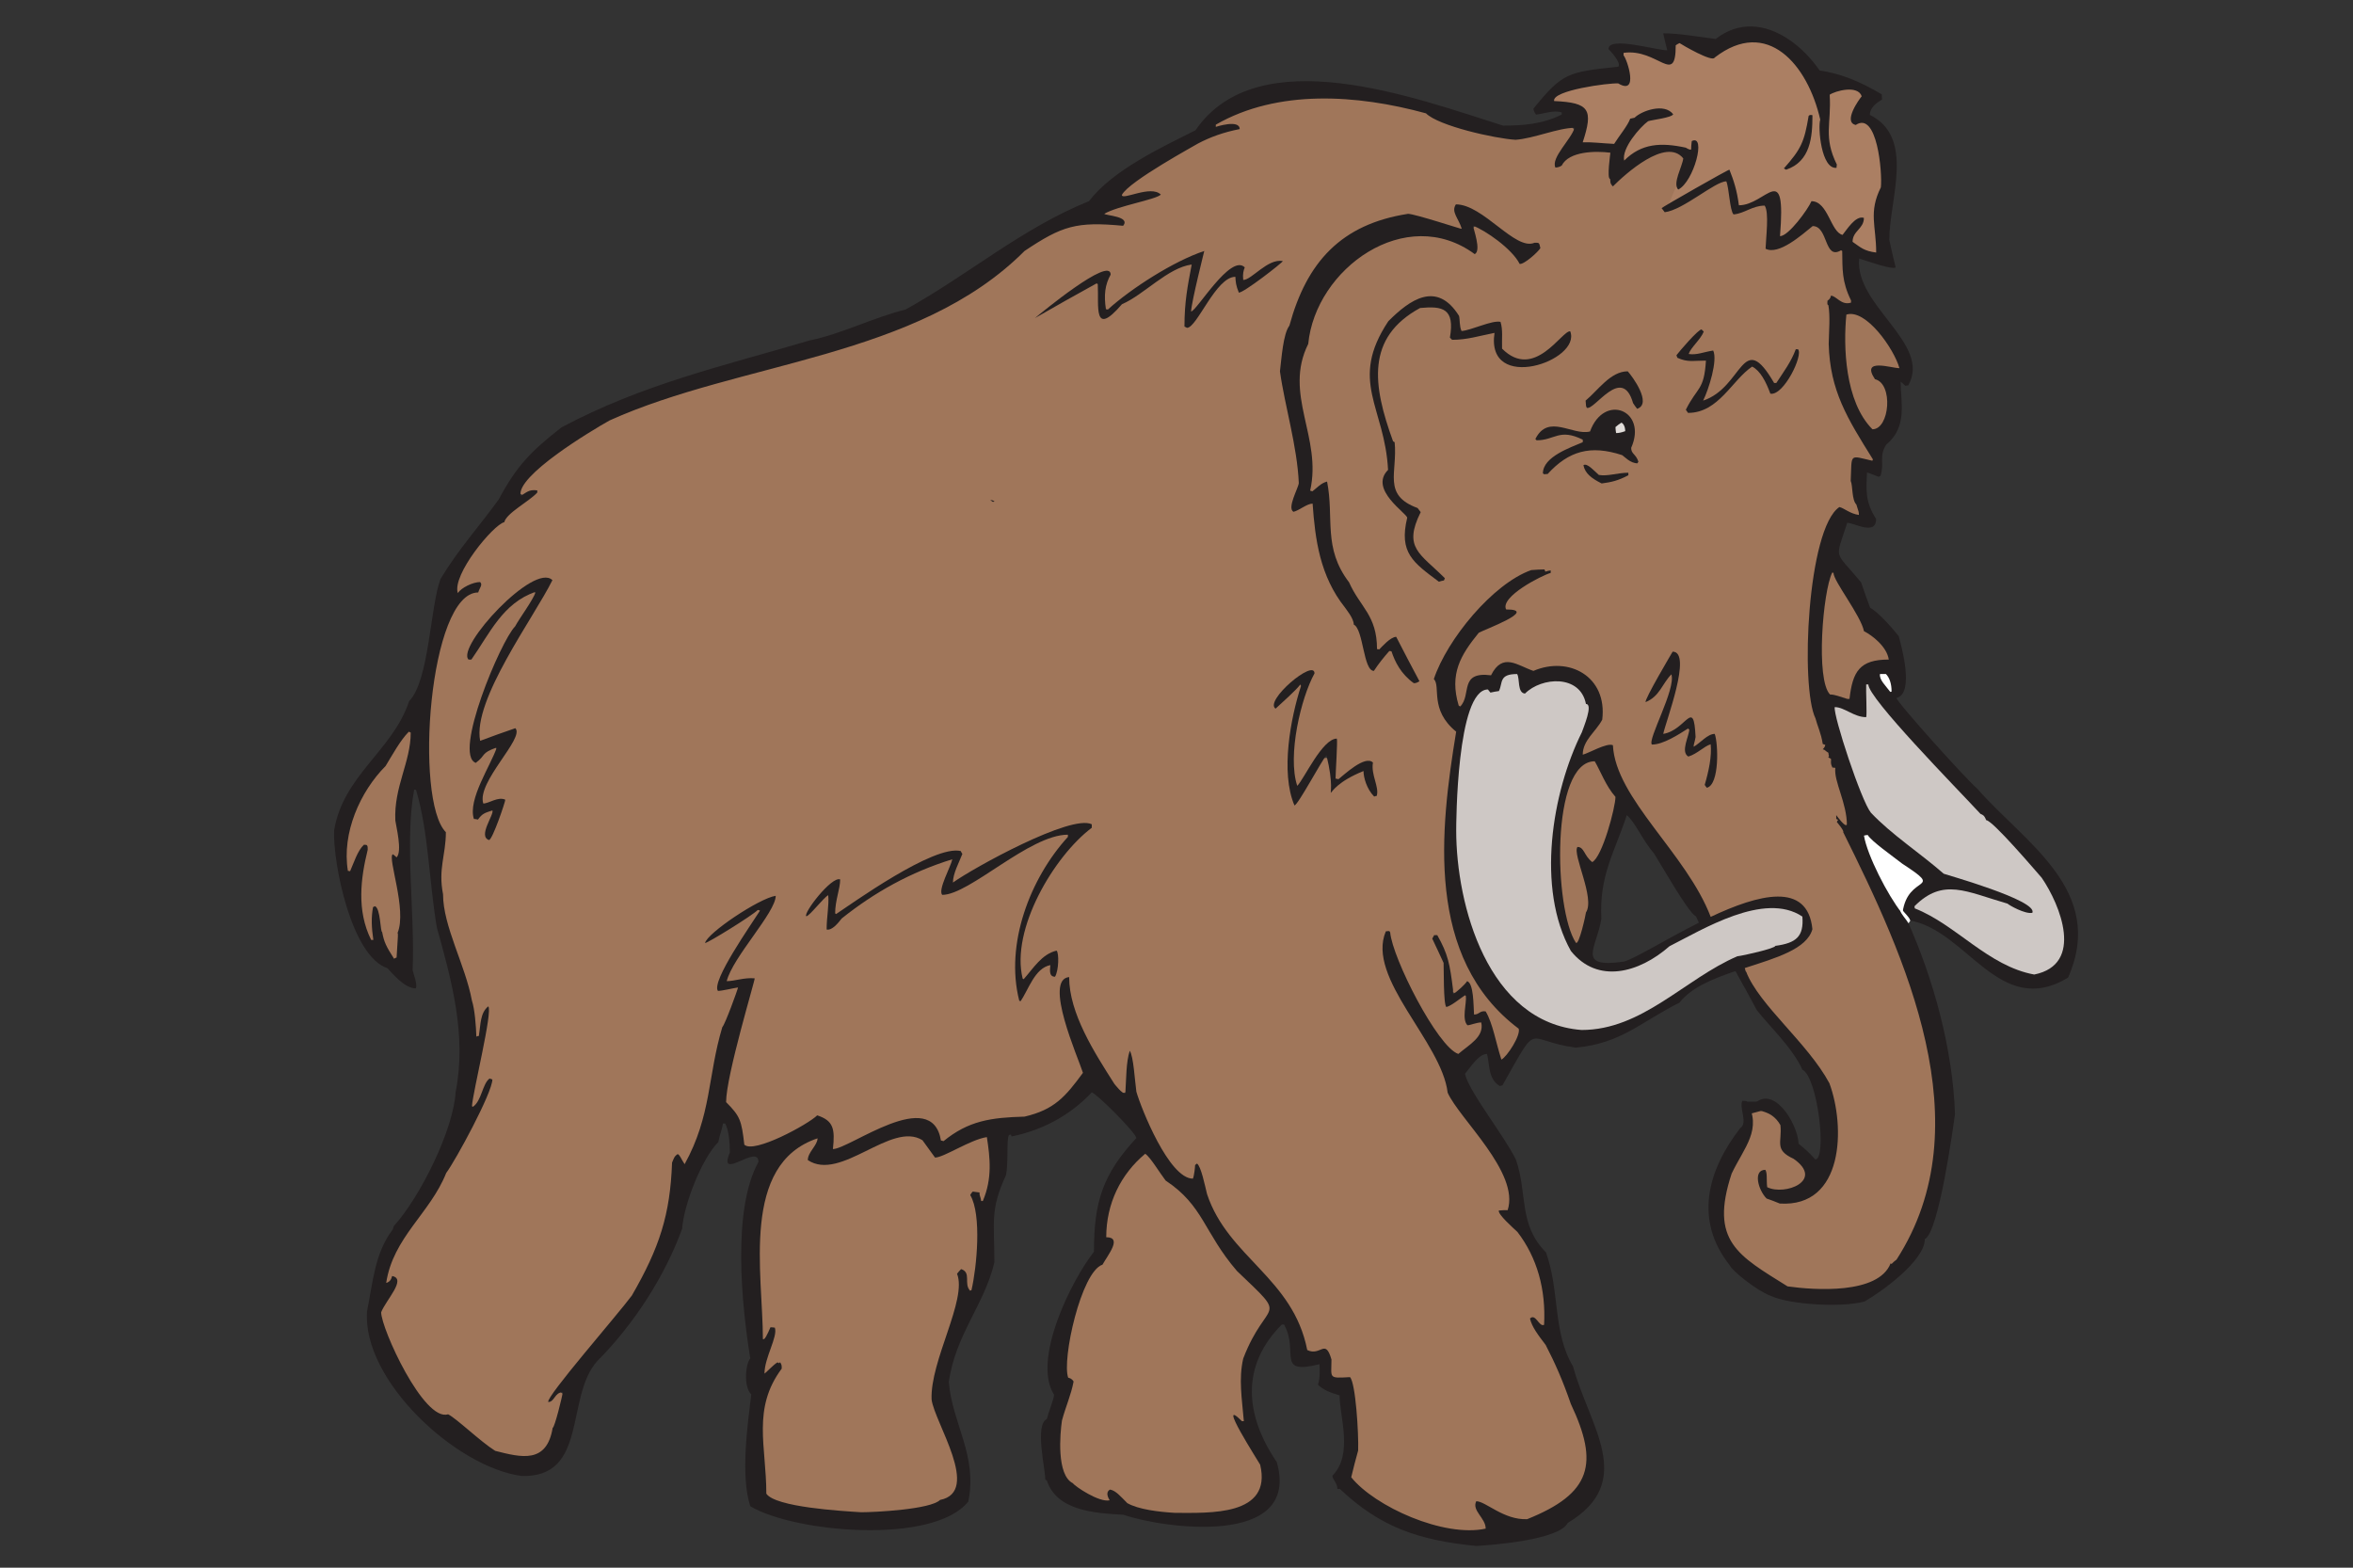
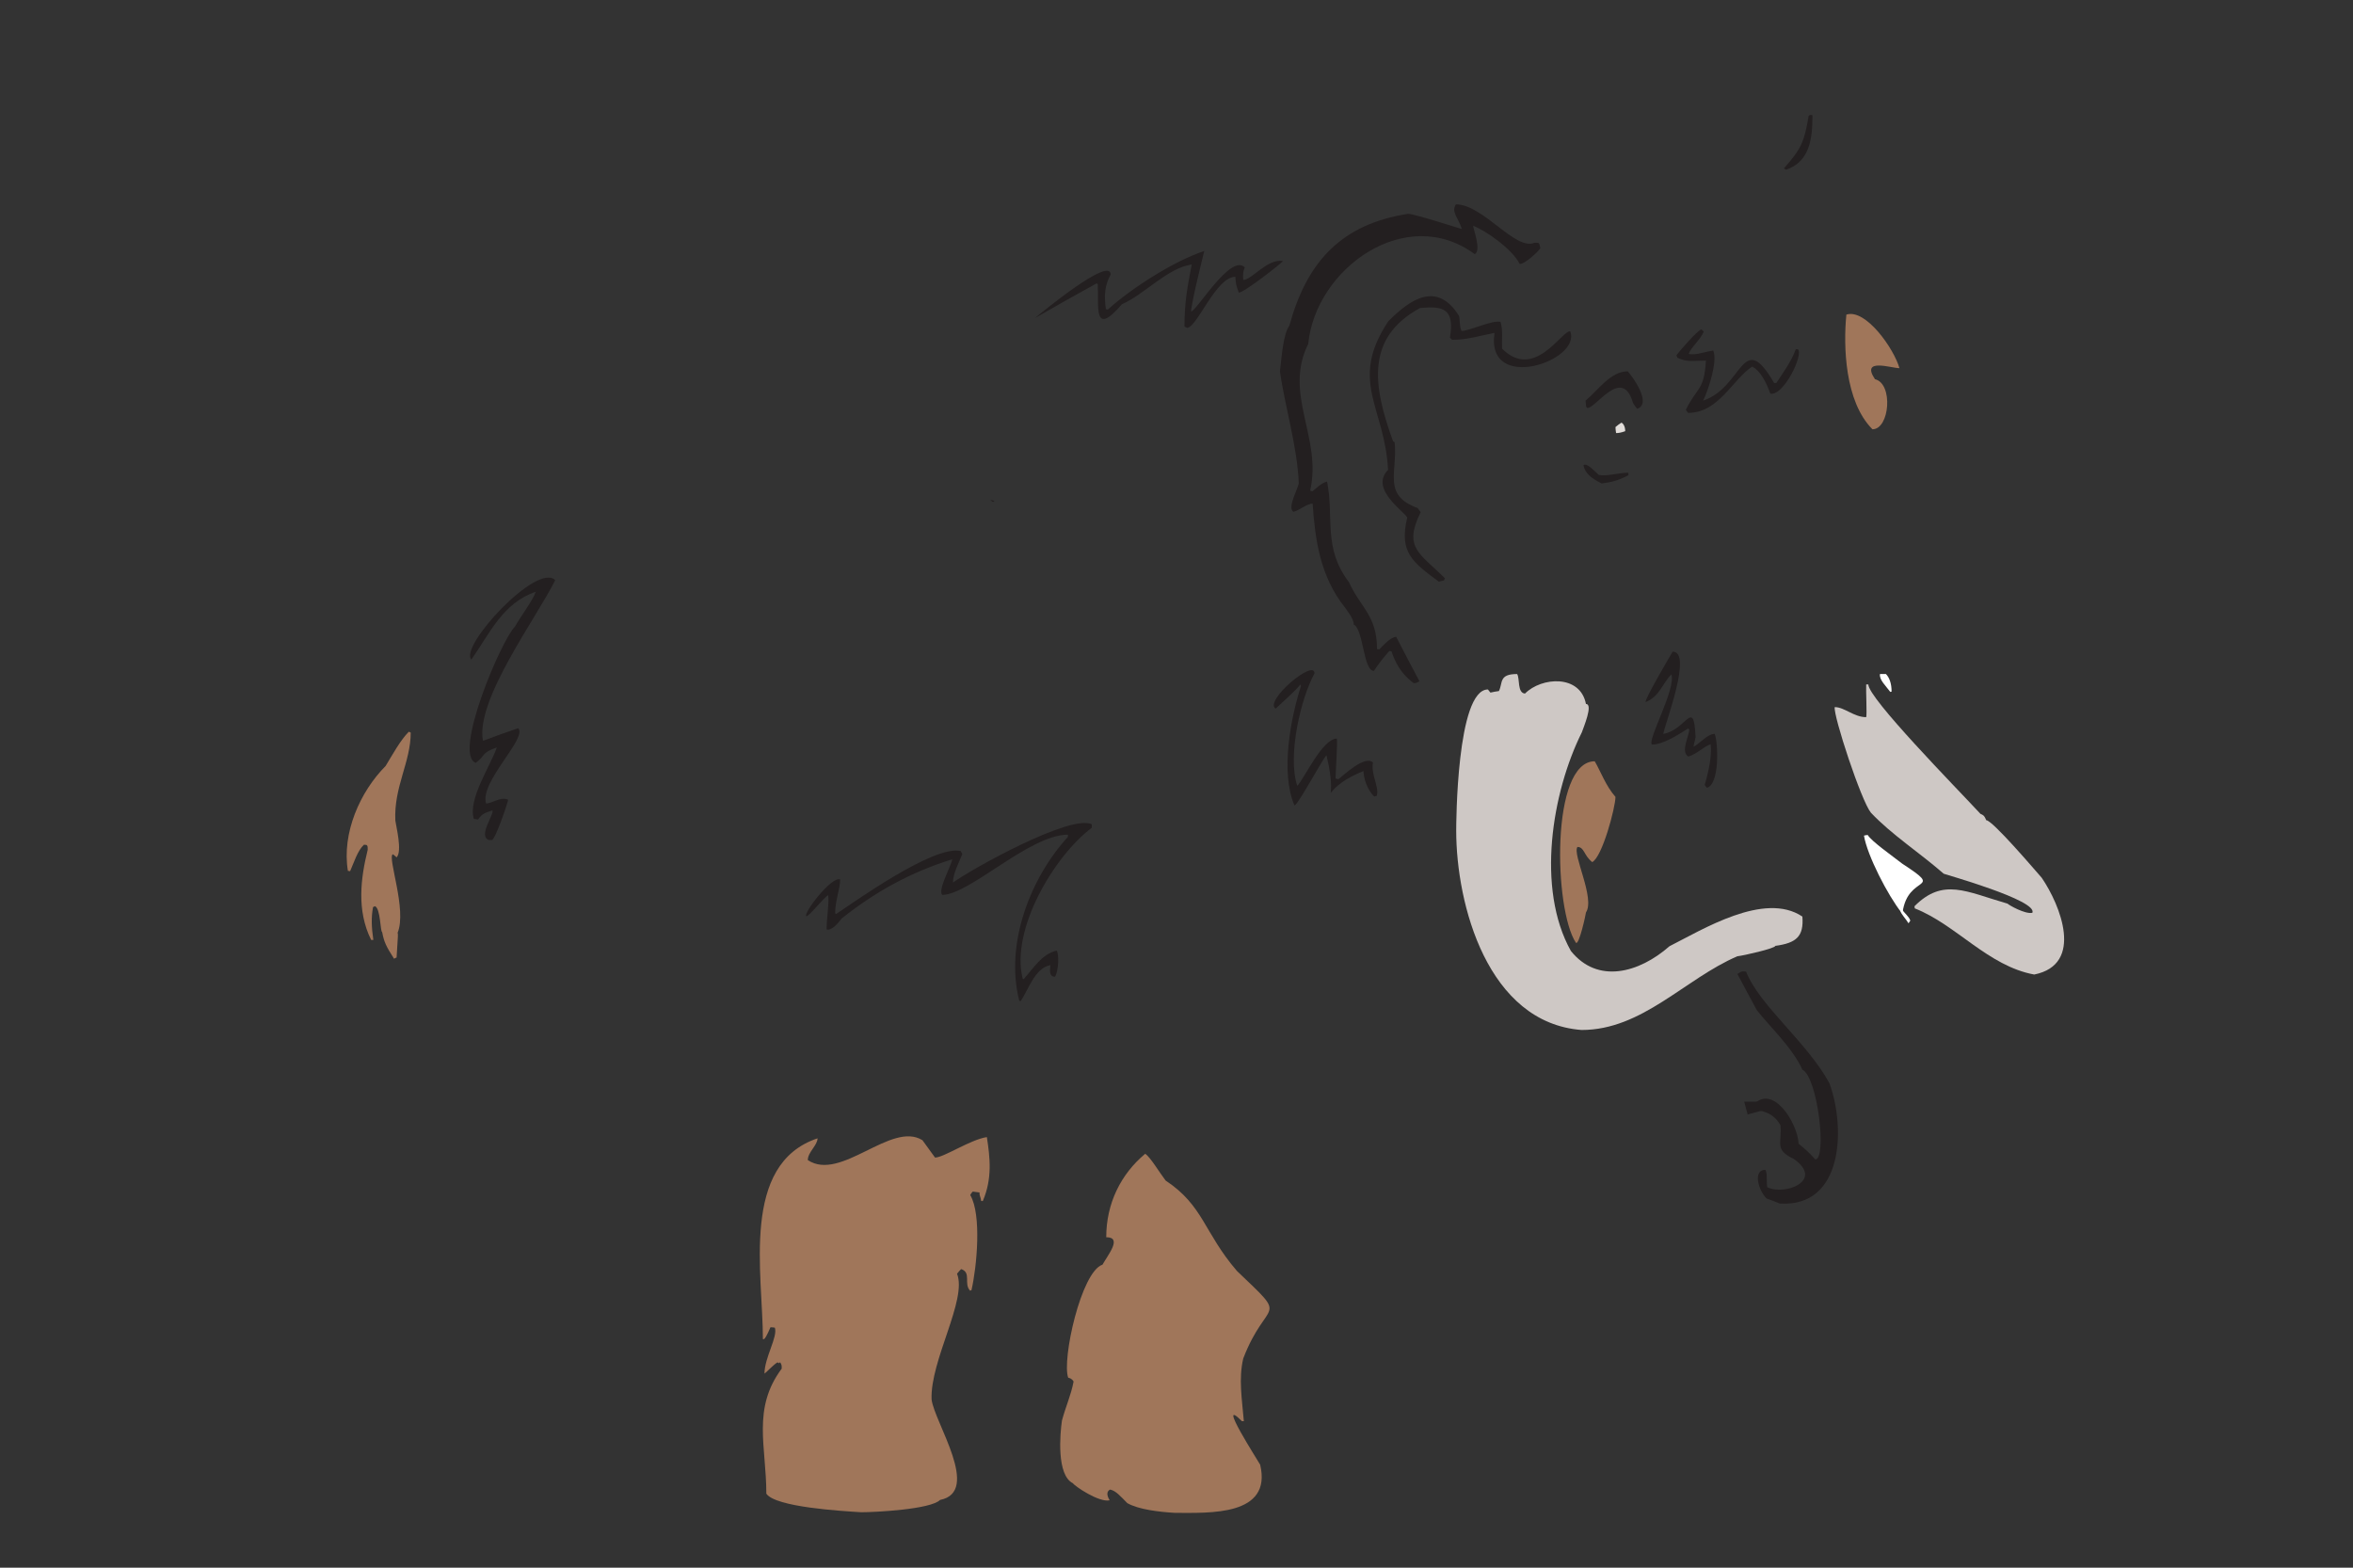
<svg xmlns="http://www.w3.org/2000/svg" xmlns:ns1="http://www.inkscape.org/namespaces/inkscape" xmlns:ns2="http://sodipodi.sourceforge.net/DTD/sodipodi-0.dtd" id="svg2" xml:space="preserve" version="1.0" viewBox="0 0 533.372 355.375" ns1:version="0.92.2 5c3e80d, 2017-08-06" ns2:docname="FunDraw-dot-com-Coloring-Book-Mammoth-colourremix.svg">
  <rect x="0" y="0" width="533.372" height="355.375" fill="#333333" stroke="none" />
  <title id="title4284">Mammoth</title>
  <defs id="defs3671" />
  <ns2:namedview pagecolor="#ffffff" bordercolor="#666666" borderopacity="1" objecttolerance="10" gridtolerance="10" guidetolerance="10" ns1:pageopacity="0" ns1:pageshadow="2" ns1:window-width="1436" ns1:window-height="856" id="namedview3669" showgrid="false" ns1:snap-global="false" ns1:zoom="0.33" ns1:cx="349.51957" ns1:cy="267.63883" ns1:window-x="4" ns1:window-y="0" ns1:window-maximized="1" ns1:current-layer="Layer_1" />
  <g id="Layer_1">
    <g id="g4282" transform="translate(0,6)">
-       <path ns2:nodetypes="sscscsccccccccsccssscsscccssssccccsssscccccsscsscssscsccccscsssccccccssccccccssccccscscsccsccccsscccccccccsssccscsccccccccscccccsscsscccccscccscssccscscscsccccscccscsccccccccccscscccscscccccsccssssccccscccccssscscsssscsscscccccccccccssccscsssccssscscssssscccsccscccssccccscsccssscccssccscscscccccsssscsccccscccsccsccssssccscccsccssssssscccssccscsccccsscsscssccscccssssscccssccccscsssscsccccsccccccccccscssccsccsccccccccccscccsccsscsscsccsccssccccscsccsccccsccsccsccccscscccsccscccscscccsccccccccscscccscscccscccccscccsccccsccscccsccccscsssccccscsscccccccccccccccscscssccccccscccccsscccssccssccccsscsssccccssccscssssccscccccccccsccccccsccccccscsssccccscsssccc" ns1:connector-curvature="0" id="path4222" d="m 397.053,3.984 c -1.864,0.082 -3.824,0.74 -5.949,1.963 -2.952,1.699 -3.793,1.691 -7.242,-0.068 -1.532,-0.782 -2.92,-1.42 -3.082,-1.42 -0.162,0 -0.486,0.958 -0.721,2.131 -0.468,2.341 -2.163,2.792 -4.932,1.311 -0.844,-0.452 -2.582,-1.058 -3.859,-1.346 l -2.322,-0.525 0.438,3.732 0.439,3.73 -3.816,0.006 c -4.014,0.005 -11.832,1.502 -12.367,2.367 -0.173,0.279 1.099,0.864 2.826,1.299 3.539,0.891 4.288,2.172 3.553,6.092 -0.369,1.966 -0.243,2.518 0.582,2.518 0.581,0 1.976,0.183 3.1,0.406 1.735,0.345 2.239,0.075 3.34,-1.797 2.731,-4.643 7.313,-7.034 10.885,-5.676 2.245,0.854 1.596,1.911 -1.535,2.498 -2.353,0.441 -7.449,5.027 -7.449,6.703 0,0.918 0.05,0.91 3.285,-0.441 1.989,-0.831 3.881,-1.03 6.838,-0.721 2.498,0.261 4.088,0.156 4.088,-0.271 0,-0.385 0.478,-0.701 1.064,-0.701 2.286,-10e-7 0.166,8.172 -2.746,10.582 -1.802,1.491 -2.169,0.478 -1.148,-3.168 0.954,-3.409 0.464,-4.531 -1.994,-4.561 -1.482,-0.018 -6.669,2.847 -9.814,5.42 -1.603,1.312 -3.122,2.385 -3.375,2.385 -0.253,0 -0.461,-1.799 -0.461,-3.998 v -3.998 l -3.598,0.346 c -2.105,0.202 -4.453,0.977 -5.656,1.867 -4.003,2.96 -4.442,0.998 -0.934,-4.164 2.09,-3.075 1.372,-3.358 -4.586,-1.814 -2.343,0.607 -5.523,1.104 -7.064,1.104 -3.671,-10e-7 -12.933,-2.39 -17.682,-4.564 -11.368,-5.205 -32.29,-5.82 -43.82,-1.289 -2.677,1.052 -7.965,2.308 -6.419,3.39 1.509,1.057 6.695,-0.105 2.162,1.422 -4.435,1.494 -16.027,8.057 -20.229,11.453 l -1.951,1.576 4.182,-0.42 c 6.062,-0.607 4.996,1.045 -2.096,3.246 -4.652,1.444 -10.607,1.519 -9.144,1.893 0.975,0.249 7.142,1.23 7.251,1.799 0.161,0.838 -0.921,1.037 -5.682,1.047 -5.066,0.011 -6.518,0.314 -10.498,2.189 -2.54,1.197 -6.536,3.855 -8.881,5.908 -12.253,10.727 -23.832,15.843 -55.777,24.646 -27.798,7.66 -33.376,9.715 -42.498,15.65 -5.633,3.665 -12.924,9.827 -12.924,10.922 0,0.283 0.8,0.361 1.777,0.174 2.74,-0.524 2.115,0.877 -1.609,3.611 -6.413,4.708 -13.358,12.923 -14.721,17.414 -0.454,1.497 -0.36,1.584 0.939,0.889 1.649,-0.883 4.381,-1.032 4.365,-0.238 -0.022,1.072 -1.093,2.129 -2.65,2.615 -5.745,1.793 -10.821,25.572 -8.906,41.727 0.433,3.651 1.206,7.597 1.719,8.77 0.596,1.365 0.957,5.455 1.002,11.369 0.068,8.846 0.196,9.614 3.033,18.164 1.629,4.91 3.411,10.985 3.961,13.5 0.55,2.515 0.209,7.371 0.248,6.344 0.039,-1.027 1.375,-5.902 1.961,-6.389 0.906,-0.752 1.063,-0.578 1.049,1.156 -0.009,1.123 -0.807,6.037 -1.773,10.922 -0.966,4.885 -1.735,9.041 -1.709,9.236 0.026,0.195 0.651,-1.003 1.389,-2.664 1.321,-2.972 2.82,-4.023 2.82,-1.975 0,2.993 -9.675,21.037 -16.838,31.402 -2.475,3.582 -4.992,7.691 -5.594,9.131 -1.016,2.431 -3.91,6.885 -2.719,7.758 1.218,0.893 4.085,-3.063 2.104,0.607 l -2.088,3.865 1.281,3.471 c 3.239,8.774 9.24,17.745 12.369,18.494 1.041,0.249 3.986,2.15 6.545,4.225 5.387,4.367 7.392,5.266 11.742,5.266 2.274,0 3.497,-0.396 4.369,-1.414 1.278,-1.492 3.623,-7.964 3.703,-10.219 0.039,-1.113 -0.131,-1.183 -1.037,-0.432 -0.596,0.494 -1.242,0.738 -1.438,0.543 -0.469,-0.469 4.366,-6.968 12.043,-16.189 3.416,-4.103 7.144,-9.058 8.283,-11.012 3.317,-5.688 6.258,-14.724 7.109,-21.846 0.742,-6.204 1.829,-9.185 2.59,-7.109 1.205,3.287 3.959,-3.792 6.689,-17.197 1.198,-5.88 2.947,-12.521 3.887,-14.756 2.228,-5.298 2.192,-5.746 -0.422,-5.172 -1.679,0.369 -2.133,0.226 -2.133,-0.674 0,-1.408 3.444,-8.177 6.328,-12.439 1.178,-1.741 5.141,-6.38 5.009,-6.511 -0.131,-0.131 -5.452,4.19 -8.029,5.806 -2.577,1.616 -5.067,2.811 -5.531,2.656 -1.83,-0.61 12.422,-10.51 15.131,-10.51 1.81,0 0.735,2.506 -3.947,9.189 -2.072,2.957 -4.283,6.375 -4.914,7.596 l -1.146,2.219 3.248,-0.367 c 2.936,-0.331 3.211,-0.235 2.854,0.98 -1.405,4.773 -5.422,21.036 -5.807,23.504 -0.387,2.487 -0.161,3.42 1.369,5.672 1.007,1.482 1.836,3.5 1.842,4.484 0.021,3.479 0.798,3.793 5.389,2.182 2.307,-0.81 5.733,-2.427 7.615,-3.596 1.882,-1.169 3.775,-2.125 4.207,-2.125 1.66,0 3.385,2.409 3.385,4.729 0,1.307 0.17,2.377 0.381,2.377 0.21,0 3.523,-1.439 7.359,-3.197 8.027,-3.68 12.556,-4.217 14.996,-1.777 0.782,0.782 1.42,1.847 1.42,2.367 0,0.648 1.449,0.217 4.586,-1.361 3.215,-1.618 6.027,-2.438 9.414,-2.748 7.666,-0.702 10.123,-1.72 14.232,-5.891 l 3.717,-3.771 -1.807,-4.779 c -2.77,-7.325 -3.983,-13.222 -3.162,-15.381 1.071,-2.816 1.976,-2.196 2.836,1.945 0.935,4.506 3.715,10.566 7.855,17.121 3.361,5.322 4.222,5.236 4.24,-0.428 0.006,-1.833 0.303,-3.514 0.662,-3.736 0.684,-0.423 1.095,1.161 1.832,7.07 0.597,4.789 6.736,17.379 9.684,19.859 l 2.283,1.922 0.822,-2.01 c 0.783,-1.91 0.86,-1.939 1.572,-0.588 0.412,0.782 0.982,2.54 1.266,3.908 0.932,4.496 4.697,10.492 10.799,17.199 7.29,8.013 9.8,11.704 11.387,16.738 1.141,3.62 1.323,3.817 3.18,3.445 2.222,-0.444 3.418,1.003 3.418,4.137 0,1.537 0.324,1.822 2.057,1.822 1.283,0 2.253,0.468 2.582,1.244 0.903,2.133 1.254,16.719 0.471,19.557 l -0.74,2.682 3.701,2.793 c 4.298,3.245 9.842,5.912 15.379,7.398 3.703,0.994 10.658,1.525 10.658,0.812 0,-0.182 -0.537,-1.458 -1.193,-2.834 -0.656,-1.376 -0.968,-2.728 -0.691,-3.004 0.276,-0.276 2.259,0.359 4.406,1.412 2.147,1.053 4.866,1.914 6.043,1.914 3.084,0 8.518,-2.983 11.553,-6.342 3.787,-4.192 3.677,-8.112 -0.525,-18.859 -3.48,-8.9 -5.619,-13.376 -7.611,-15.928 -2.184,-2.796 -1.561,-5.639 0.758,-3.457 0.781,0.735 0.873,0.085 0.535,-3.777 -0.563,-6.449 -2.827,-12.032 -6.562,-16.188 -3.396,-3.777 -3.758,-4.699 -2.094,-5.338 2.771,-1.063 -0.465,-8.693 -7.957,-18.762 -3.075,-4.133 -5.234,-7.839 -5.797,-9.949 -0.493,-1.849 -2.915,-6.719 -5.383,-10.822 -7.509,-12.485 -9.315,-17.074 -8.439,-21.451 0.419,-2.093 2.354,-2.813 2.354,-0.875 0,3.624 7.909,19.206 12.193,24.02 l 2.604,2.926 2.549,-2.449 c 3.041,-2.922 3.361,-4.533 0.771,-3.883 -1.707,0.428 -1.775,0.315 -1.775,-2.91 v -3.355 l -1.797,1.176 c -0.988,0.647 -2.107,0.985 -2.486,0.75 -0.38,-0.235 -0.691,-2.449 -0.691,-4.924 0,-2.914 -0.484,-5.58 -1.373,-7.566 -1.328,-2.966 -1.344,-4.193 -0.057,-4.193 0.78,0 3.558,7.341 3.572,9.441 0.019,2.729 0.885,3.359 2.648,1.932 l 1.588,-1.285 -1.799,-4.07 c -3.384,-7.652 -4.164,-12.482 -4.127,-25.559 0.021,-7.259 0.468,-14.767 1.121,-18.816 l 1.088,-6.738 -1.715,-2.246 c -2.127,-2.789 -3.431,-9.902 -2.342,-12.768 1.32,-3.471 6.87,-11.189 10.762,-14.963 5.689,-5.518 8.781,-7.35 12.404,-7.35 3.697,0 3.991,0.812 0.723,1.994 -1.306,0.472 -3.623,1.973 -5.15,3.334 -2.49,2.22 -2.648,2.552 -1.533,3.227 2.014,1.219 1.491,1.882 -3.238,4.117 -6.191,2.925 -8.514,6.404 -8.855,13.262 -0.179,3.601 -0.042,4.68 0.494,3.908 0.408,-0.586 0.746,-1.625 0.752,-2.309 0.015,-1.685 2.528,-4.086 4.275,-4.086 0.782,0 2.06,-0.64 2.842,-1.422 1.689,-1.689 2.783,-1.761 6.043,-0.398 1.798,0.751 3.061,0.841 4.773,0.338 3.405,-1 7.436,-0.088 10.15,2.295 3.545,3.113 4.519,9.363 1.904,12.238 -1.422,1.564 -3.251,4.713 -2.736,4.713 0.16,0 1.625,-0.47 3.254,-1.045 2.271,-0.801 3.024,-0.843 3.23,-0.178 2.098,6.743 3.011,8.808 5.607,12.676 1.674,2.494 5.103,7.316 7.619,10.717 3.508,4.741 8.209,12.469 8.879,14.596 0.03,0.095 2.749,-0.816 6.041,-2.021 10.075,-3.691 15.919,-2.256 16.773,4.115 0.347,2.589 0.161,3.01 -2.189,4.947 -1.413,1.165 -4.726,2.865 -7.361,3.779 -2.635,0.914 -4.919,1.768 -5.076,1.896 -0.556,0.454 4.85,7.812 10.889,14.82 3.367,3.908 6.744,8.386 7.506,9.949 2.933,6.02 3.148,16.997 0.436,22.242 -3.394,6.563 -12.378,8.51 -15.721,3.408 -0.637,-0.972 -1.054,-2.504 -0.926,-3.406 0.329,-2.324 2.314,-2.085 2.59,0.312 0.198,1.717 0.527,1.955 2.711,1.955 5.738,0 6.819,-2.889 2.393,-6.395 -2.543,-2.014 -2.842,-2.58 -2.842,-5.373 0,-2.543 -0.329,-3.336 -1.771,-4.281 -2.481,-1.625 -3.912,-0.853 -3.912,2.111 0,1.435 -1.034,4.399 -2.494,7.15 -1.451,2.735 -2.835,6.694 -3.311,9.473 -1.148,6.701 0.407,10.162 6.635,14.775 6.143,4.551 8.155,5.275 14.648,5.275 10.881,0 15.472,-2.849 20.049,-12.439 3.694,-7.741 5.119,-14.494 5.168,-24.508 0.083,-16.983 -4.6,-32.968 -17.553,-59.908 -2.568,-5.341 -4.67,-9.913 -4.67,-10.16 0,-0.247 0.48,-0.051 1.066,0.436 0.883,0.733 1.066,0.657 1.066,-0.447 0,-1.775 -2.413,-10.134 -3.793,-13.141 -0.605,-1.319 -1.838,-4.796 -2.74,-7.727 -1.443,-4.69 -1.633,-6.734 -1.59,-17.053 0.055,-13.064 1.393,-22.02 4.219,-28.244 1.749,-3.853 2.756,-4.394 5.475,-2.939 1.348,0.722 1.433,0.643 0.945,-0.889 -0.294,-0.924 -0.696,-3.814 -0.893,-6.424 l -0.357,-4.746 2.133,-0.229 2.131,-0.229 -2.994,-5.098 c -4.351,-7.405 -5.496,-11.42 -6.039,-21.191 -0.515,-9.269 -0.369,-10.589 1.107,-9.988 3.448,1.402 3.355,1.416 2.84,-0.371 -0.273,-0.945 -0.686,-3.371 -0.918,-5.391 -0.314,-2.724 -0.755,-3.758 -1.709,-4.008 -0.707,-0.185 -1.768,-1.492 -2.357,-2.902 -0.589,-1.41 -1.328,-2.564 -1.643,-2.564 -0.314,0 -2.147,1.121 -4.07,2.488 -2.01,1.429 -4.351,2.486 -5.504,2.486 -1.99,0 -2.006,-0.036 -2.006,-4.5 10e-6,-2.475 -0.189,-4.687 -0.418,-4.916 -0.229,-0.229 -1.817,0.1 -3.527,0.734 -1.711,0.634 -3.309,0.955 -3.551,0.713 -0.242,-0.242 -0.615,-1.752 -0.83,-3.357 -0.215,-1.605 -0.659,-3.085 -0.986,-3.287 -0.327,-0.202 -3.076,1.085 -6.107,2.859 -5.375,3.146 -8.43,4.077 -7.869,2.395 0.26,-0.78 13.801,-9.026 14.92,-9.086 0.282,-0.015 1.024,1.73 1.648,3.879 0.625,2.149 1.448,3.908 1.826,3.908 0.379,0 1.985,-0.662 3.57,-1.471 4.2,-2.143 4.877,-1.578 4.877,4.068 v 4.773 l 2.189,-2.086 c 1.204,-1.148 2.711,-2.966 3.35,-4.041 0.639,-1.075 1.55,-1.955 2.023,-1.955 0.949,0 2.799,2.229 4.652,5.602 l 1.203,2.188 2.117,-2.117 c 3.452,-3.452 4.989,-2.443 2.215,1.453 l -1.434,2.014 1.592,1.115 c 3.367,2.359 3.142,3.403 3.588,-16.648 0.16,-7.174 -0.974,-10.295 -3.746,-10.312 -2.233,-0.014 -2.737,-2.494 -1.033,-5.094 0.988,-1.508 1.028,-1.934 0.232,-2.455 -0.53,-0.347 -1.603,-0.471 -2.385,-0.275 -0.782,0.195 -1.85,0.358 -2.375,0.363 -0.756,0.008 -0.887,1.453 -0.629,6.938 0.179,3.81 0.565,7.648 0.859,8.527 0.404,1.209 0.262,1.598 -0.588,1.598 -1.694,0 -2.594,-2.291 -3.287,-8.363 C 411.524,16.992 409.662,12.543 405.865,8.424 402.995,5.31 400.159,3.847 397.053,3.984 Z m 13.098,16.105 c 1.049,0 0.862,5.365 -0.281,8.102 -0.545,1.304 -1.735,2.892 -2.645,3.529 -3.211,2.249 -3.792,0.816 -1.01,-2.49 1.594,-1.895 3.211,-6.037 3.221,-8.252 0.002,-0.488 0.324,-0.889 0.715,-0.889 z m -79.377,20.068 c 1.501,0.074 4.233,1.562 8.543,4.6 3.767,2.654 6.285,3.946 7.619,3.908 2.845,-0.081 3.116,1.6 0.598,3.719 -2.587,2.177 -3.184,2.236 -4.16,0.412 -0.812,-1.518 -6.908,-6.418 -7.984,-6.418 -0.364,0 -0.604,0.88 -0.533,1.955 0.25,3.787 0.141,3.838 -3.752,1.805 -3.098,-1.618 -4.633,-1.947 -9.059,-1.949 -4.455,-0.002 -5.995,0.33 -9.385,2.035 -4.552,2.289 -9.801,7.166 -12.305,11.432 -2.034,3.465 -4.76,12.905 -5.146,17.83 -0.163,2.077 0.378,6.852 1.268,11.197 0.853,4.167 1.438,9.012 1.299,10.768 -0.242,3.041 0.223,4.023 1.176,2.48 0.242,-0.391 0.872,-0.709 1.398,-0.709 0.705,0 1.082,1.826 1.432,6.928 0.606,8.846 1.113,10.413 6.152,18.969 2.83,4.806 4.164,7.825 4.164,9.436 v 2.367 l 2.121,-1.568 c 1.168,-0.863 2.232,-1.433 2.365,-1.266 1.385,1.745 5.389,10.15 5.076,10.656 -0.225,0.365 -0.683,0.662 -1.016,0.662 -0.853,0 -4.096,-3.971 -4.639,-5.68 -0.614,-1.933 -1.173,-1.794 -2.844,0.707 -0.782,1.17 -1.648,2.128 -1.928,2.129 -0.753,0.003 -1.673,-2.066 -2.59,-5.828 -0.448,-1.839 -1.775,-4.876 -2.947,-6.75 -4.291,-6.857 -6.51,-12.268 -7.58,-18.486 -0.59,-3.43 -1.175,-6.343 -1.301,-6.473 -0.126,-0.129 -0.93,0.141 -1.787,0.6 -2.348,1.257 -3.019,0.001 -1.816,-3.406 1.161,-3.291 1.072,-4.343 -1.506,-17.562 -2.155,-11.049 -1.95,-15.27 1.15,-23.766 4.67,-12.796 11.319,-19.213 22.881,-22.082 2.816,-0.699 4.044,-0.605 8.572,0.666 6.493,1.822 6.491,1.823 5.52,0.008 -0.435,-0.812 -0.602,-1.965 -0.373,-2.562 0.206,-0.538 0.634,-0.796 1.316,-0.762 z m -58.164,10.682 c 0.095,0.009 0.165,0.034 0.209,0.078 0.184,0.184 -0.175,2.58 -0.799,5.322 -0.624,2.743 -1.754,8.811 -1.754,9.312 0,0.501 2.458,-4.487 4.705,-6.91 4.421,-4.766 6.782,-5.839 7.15,-3.248 0.219,1.54 0.254,1.536 3.514,-0.531 3.261,-2.068 5.146,-2.624 5.146,-1.516 0,0.751 -8.848,7.242 -9.871,7.242 -0.433,0 -0.787,-0.798 -0.787,-1.775 0,-0.977 -0.256,-1.777 -0.57,-1.777 -0.859,0 -4.617,4.185 -7.178,7.994 -1.248,1.856 -2.773,3.375 -3.391,3.375 -1.141,0 -1.076,-2.873 0.266,-11.617 l 0.42,-2.736 -2.412,1.242 c -3.095,1.594 -10.997,6.811 -13.877,9.16 -3.59,2.928 -4.521,2.487 -4.521,-2.146 v -3.967 l -2.309,1.387 c -1.27,0.762 -4.548,2.604 -7.283,4.094 -4.04,2.201 -4.707,2.405 -3.555,1.088 1.845,-2.109 13.65,-10.004 14.959,-10.004 0.809,0 0.92,0.85 0.559,4.305 l -0.451,4.305 7.033,-4.773 c 6.342,-4.304 13.367,-8.03 14.797,-7.902 z m 51.662,10.08 c 2.704,0.113 5.805,2.432 6.623,5.191 0.773,2.607 0.947,2.649 5.473,1.275 1.821,-0.553 3.499,-0.817 3.73,-0.586 0.231,0.231 0.42,1.598 0.42,3.035 0,5.698 5.421,6.725 11.201,2.123 1.963,-1.563 3.763,-2.842 4,-2.842 0.237,0 0.432,0.743 0.432,1.652 0,2.16 -2.481,4.426 -6.328,5.783 -3.863,1.363 -5.981,1.376 -8.543,0.051 -2.192,-1.134 -2.893,-2.378 -2.893,-5.135 0,-1.346 -0.282,-1.685 -1.127,-1.361 -0.619,0.238 -2.857,0.636 -4.973,0.885 l -3.848,0.451 v -2.797 c 0,-3.501 -0.981,-4.504 -4.404,-4.504 -2.119,0 -3.332,0.572 -5.652,2.664 -5.856,5.28 -6.935,11.67 -3.799,22.492 1.092,3.767 1.775,7.926 1.775,10.791 0,4.143 0.219,4.881 1.961,6.623 1.078,1.078 2.427,2.115 2.994,2.305 0.868,0.289 0.894,0.801 0.17,3.219 -1.313,4.384 -1.131,4.995 2.691,9.037 1.954,2.066 3.553,3.965 3.553,4.221 0,1.369 -2.925,0.111 -5.506,-2.369 -3.104,-2.983 -4.516,-6.404 -3.924,-9.504 0.265,-1.384 -0.218,-2.51 -1.904,-4.43 -2.884,-3.284 -3.806,-5.654 -2.877,-7.391 1.081,-2.02 0.896,-3.669 -1.496,-13.336 -1.989,-8.038 -2.129,-9.305 -1.422,-12.826 1.459,-7.264 6.674,-13.346 12.545,-14.627 0.362,-0.079 0.741,-0.108 1.127,-0.092 z m 95.826,4.645 c -1.294,0 -1.422,0.473 -1.422,5.293 0,7.958 1.997,15.468 5.162,19.416 0.579,0.723 0.993,0.663 2.045,-0.289 2.079,-1.882 1.816,-7.365 -0.457,-9.5 -3.087,-2.9 -2.323,-3.904 2.709,-3.568 l 1.998,0.133 -1.494,-2.93 c -1.918,-3.759 -6.706,-8.555 -8.541,-8.555 z m -34.445,3.068 c 0.092,0.004 0.174,0.027 0.244,0.07 0.645,0.399 0.388,1.184 -0.982,2.98 l -1.861,2.439 2.891,-0.463 c 2.819,-0.451 2.891,-0.412 2.887,1.582 -0.002,1.125 -0.345,3.275 -0.762,4.777 -0.417,1.502 -4.578,6.667 -4.312,6.923 0.265,0.256 6.195,-5.098 8.246,-7.345 4.277,-4.687 5.994,-5.092 8.312,-1.955 0.867,1.172 1.837,2.133 2.154,2.133 0.317,0 1.455,-1.595 2.529,-3.543 2.093,-3.795 3.021,-4.442 3.021,-2.107 0,2.944 -4.169,9.201 -6.131,9.201 -0.5,0 -1.442,-1.124 -2.094,-2.498 -0.652,-1.374 -1.498,-2.691 -1.881,-2.928 -0.383,-0.236 -2.663,1.492 -5.066,3.84 -2.403,2.348 -5.066,4.624 -5.92,5.059 -1.757,0.895 -5.199,1.066 -5.195,0.258 0.002,-0.293 0.96,-1.972 2.129,-3.73 2.63,-3.956 2.863,-7.099 0.531,-7.113 -2.109,-0.013 -4.795,-0.753 -4.793,-1.318 0.001,-0.248 1.221,-1.864 2.711,-3.592 1.516,-1.758 2.695,-2.695 3.342,-2.67 z m -17.35,9.23 c 0.544,0.041 0.975,0.502 1.834,1.5 1.831,2.128 2.716,4.844 2.1,6.449 -0.636,1.656 -1.62,1.267 -2.564,-1.014 -1.131,-2.731 -2.238,-3.066 -4.725,-1.43 -1.126,0.741 -2.736,1.853 -3.578,2.471 -1.106,0.812 -1.671,0.896 -2.035,0.307 -0.606,-0.98 4.101,-6.025 7.078,-7.586 0.754,-0.395 1.246,-0.637 1.648,-0.689 0.084,-0.011 0.164,-0.014 0.242,-0.008 z m -2.117,8.918 c 2.77,0.156 5.231,2.868 4.484,6.848 -0.241,1.286 -0.079,3.011 0.361,3.834 0.679,1.268 0.602,1.496 -0.504,1.496 -0.717,0 -1.649,-0.346 -2.07,-0.768 -0.422,-0.422 -2.107,-1.068 -3.744,-1.436 -3.844,-0.864 -8.077,0.226 -11.541,2.969 -3.094,2.449 -3.416,2.516 -3.416,0.707 0,-1.535 2.404,-3.667 5.654,-5.014 1.188,-0.492 2.16,-1.138 2.16,-1.436 0,-0.987 -2.838,-1.305 -5.385,-0.602 -1.38,0.381 -3.048,0.59 -3.705,0.463 -1.028,-0.198 -0.963,-0.465 0.479,-1.906 1.688,-1.688 3.685,-1.784 9.5,-0.457 1.237,0.282 1.923,-0.156 3.031,-1.939 1.259,-2.026 3.033,-2.853 4.695,-2.76 z m -6.551,12.217 c 0.389,0.003 0.915,0.334 1.461,0.992 0.513,0.618 2.471,1.124 4.883,1.26 l 4.027,0.227 -2.643,1.229 c -1.453,0.676 -3.089,1.227 -3.635,1.227 -1.43,0 -4.736,-2.764 -4.736,-3.959 0,-0.654 0.253,-0.978 0.643,-0.975 z M 124.234,124.637 c 0.62,0.008 0.991,0.232 0.99,0.701 -0.001,0.537 -2.886,5.929 -6.408,11.982 -6.567,11.285 -8.865,16.359 -9.66,21.33 -0.514,3.215 -0.569,3.178 2.662,1.855 4.797,-1.964 5.593,-2.058 5.59,-0.666 -0.002,0.71 -0.978,2.73 -2.17,4.488 -2.506,3.698 -5.643,9.585 -5.643,10.59 0,0.391 1.075,0.514 2.486,0.285 3.078,-0.5 3.182,0.303 0.75,5.803 -0.955,2.16 -1.925,3.928 -2.154,3.928 -0.956,0 -1.211,-2.351 -0.439,-4.045 0.933,-2.047 0.482,-3.049 -0.797,-1.77 -0.462,0.462 -1.298,0.84 -1.857,0.84 -1.56,0 -0.652,-4.835 1.955,-10.406 2.326,-4.971 2.436,-6.361 0.305,-3.871 -1.623,1.895 -2.867,1.893 -3.469,-0.004 -1.522,-4.795 4.465,-21.388 11.844,-32.828 1.21,-1.876 2.051,-3.558 1.871,-3.738 -0.716,-0.716 -7.096,5.741 -9.926,10.045 -1.651,2.511 -3.235,4.566 -3.52,4.566 -3.805,0 4.006,-11.447 11.18,-16.383 2.473,-1.701 5.045,-2.721 6.41,-2.703 z m 291.07,-1.697 c -0.212,0.023 -0.336,2.833 -0.469,3.361 -0.839,3.343 -1.732,15.104 -1.385,18.248 0.599,5.432 0.9,6.139 2.914,6.834 2.365,0.816 3.021,0.522 3.021,-1.354 0,-3.267 2.03,-5.398 6.359,-6.676 l 2.449,-0.723 -2.805,-2.791 c -1.543,-1.536 -4.446,-5.626 -6.449,-9.09 -2.289,-3.957 -3.171,-7.86 -3.637,-7.81 z m -35.686,19.006 c 1.524,0 1.157,7.366 -0.652,13.115 -0.794,2.523 -1.359,4.673 -1.256,4.775 0.103,0.103 1.345,-0.638 2.76,-1.645 3.049,-2.17 4.1,-1.765 4.1,1.576 v 2.461 l 1.814,-1.188 c 2.659,-1.742 3.389,-0.536 3.035,5.016 -0.191,2.993 -0.705,5.09 -1.424,5.809 -1.622,1.622 -1.955,0.448 -1.078,-3.789 0.423,-2.042 0.575,-3.906 0.338,-4.143 -0.237,-0.237 -1.243,0.103 -2.236,0.754 -2.414,1.582 -3.543,0.76 -3.059,-2.227 0.214,-1.318 0.317,-2.396 0.229,-2.396 -0.088,0 -1.414,0.64 -2.947,1.422 -2.846,1.451 -5.33,1.856 -5.33,0.871 0,-0.302 0.96,-3.039 2.133,-6.084 2.68,-6.96 4.264,-11.974 1.68,-9.082 -1.103,1.234 -3.928,5.844 -4.381,5.691 -1.13,-0.383 4.926,-10.938 6.275,-10.938 z m -82.824,3.902 c 0.346,-0.045 0.624,0.013 0.809,0.197 0.266,0.266 -0.387,3.113 -1.449,6.328 -1.961,5.934 -3.385,18.351 -2.104,18.348 0.351,-7e-4 1.497,-1.359 2.547,-3.02 2.571,-4.064 4.66,-6.215 6.035,-6.215 0.968,0 1.074,0.638 0.695,4.262 -0.245,2.345 -0.27,4.264 -0.055,4.264 0.215,0 1.44,-0.798 2.721,-1.775 3.718,-2.836 4.978,-2.418 5.883,1.953 1.142,5.515 -0.294,6.432 -2.354,1.502 -0.985,-2.358 -1.052,-2.39 -3,-1.383 -1.095,0.566 -2.406,1.531 -2.914,2.143 -1.431,1.724 -2.166,1.329 -2.221,-1.195 -0.115,-5.302 -0.919,-5.286 -4.109,0.084 -1.655,2.786 -3.299,5.066 -3.654,5.066 -0.965,0 -2.125,-4.849 -2.125,-8.881 1.4e-4,-3.324 0.627,-8.022 1.85,-13.855 l 0.521,-2.486 -2.611,1.99 c -2.157,1.644 -2.611,1.779 -2.611,0.777 0,-2.428 5.727,-7.789 8.146,-8.104 z M 93.412,157.422 c -0.569,-0.202 -3.599,6.486 -9.951,16.408 -2.794,4.365 -4.419,9.475 -4.418,13.896 v 3.246 l 1.496,-3.02 c 2.207,-4.458 3.024,-3.858 2.412,1.775 -0.668,6.154 -0.546,11.656 0.305,13.781 0.579,1.447 0.676,1.254 0.715,-1.406 0.066,-4.478 1.521,-3.432 2.867,2.061 0.616,2.514 1.433,5.051 1.812,5.637 1.441,2.225 2.013,-8.864 0.799,-15.477 -0.985,-5.365 -0.993,-6.167 -0.062,-6.848 0.872,-0.638 0.928,-1.438 0.322,-4.633 -0.804,-4.239 -2.068,-6.93 1.521,-14.105 1.862,-3.722 14.386,-19.764 4.285,-12.638 -0.245,0.172 -2.283,-2.668 -2.103,1.322 z m 267.486,9.75 c -1.755,-0.005 -3.404,1.867 -4.848,5.502 -1.442,3.63 -1.625,5.324 -1.643,15.102 -0.015,8.675 0.255,11.908 1.273,15.227 1.453,4.734 2.048,4.491 3.359,-1.371 0.68,-3.04 0.576,-4.412 -0.729,-9.498 -0.838,-3.269 -1.348,-6.121 -1.131,-6.338 0.217,-0.217 1.209,0.371 2.205,1.307 1.527,1.435 1.916,1.537 2.475,0.654 0.797,-1.26 3.363,-8.99 3.656,-11.014 0.223,-1.542 -3.65,-9.567 -4.619,-9.57 z m -114.832,13.104 c 0.385,0.022 0.66,0.11 0.816,0.266 0.531,0.531 -0.378,2.007 -3.076,4.996 -7.284,8.07 -11.956,18.143 -11.984,25.836 l -0.016,4.059 2.664,-2.781 c 3.46,-3.61 5.439,-3.982 5.691,-1.072 0.102,1.172 -0.143,2.611 -0.545,3.197 -0.641,0.934 -0.848,0.914 -1.674,-0.162 -0.882,-1.15 -1.036,-1.129 -2.391,0.354 -0.796,0.871 -1.973,2.624 -2.615,3.895 -0.642,1.27 -1.453,2.309 -1.803,2.309 -0.35,0 -0.863,-2.122 -1.141,-4.715 -0.965,-9.015 2.858,-21.358 9.16,-29.568 1.425,-1.856 2.193,-3.375 1.707,-3.375 -1.493,9.4e-4 -9.547,4.054 -14.762,7.428 -6.015,3.891 -10.208,6.072 -11.672,6.072 -1.301,0 -1.423,-2.057 -0.27,-4.588 0.454,-0.997 0.616,-2.023 0.359,-2.279 -1.408,-1.408 -20.539,8.981 -24.209,13.146 -2.406,2.73 -3.492,2.009 -3.102,-2.059 l 0.346,-3.594 -2.387,2.312 c -1.805,1.75 -2.387,2.02 -2.387,1.109 0,-1.353 4.466,-6.569 6.604,-7.713 1.335,-0.714 1.372,-0.571 0.895,3.254 l -0.498,4.002 7.074,-4.637 c 8.057,-5.279 15.112,-8.77 18.998,-9.4 2.887,-0.468 0.734,2.397 -0.81,7.383 -0.436,1.408 2.839,-1.79 11.197,-6.101 9.137,-4.713 17.135,-7.728 19.828,-7.572 z m 87.604,36.338 c -0.058,0.034 -0.038,0.211 0.059,0.529 0.217,0.716 0.395,2.395 0.395,3.73 0,2.073 0.244,2.43 1.664,2.43 1.428,0 1.848,0.627 2.965,4.439 0.716,2.442 1.451,7.519 1.635,7.865 0.362,0.683 2.716,-4.857 3.326,-6.675 0.241,-0.718 -1.107,-2.635 -3.75,-5.33 -2.27,-2.315 -4.691,-5.007 -5.379,-5.984 -0.511,-0.725 -0.818,-1.061 -0.914,-1.004 z m -127.525,35.412 c -2.282,-0.078 -5.623,1.18 -11.285,3.885 -6.757,3.227 -13.696,2.865 -11.547,-0.604 2.022,-3.263 0.243,-2.905 -3.719,0.746 -5.404,4.981 -6.282,8.351 -6.609,25.336 -0.194,10.071 -0.045,14.387 0.496,14.387 0.426,0 0.773,-0.318 0.773,-0.709 0,-0.391 0.362,-0.711 0.805,-0.711 0.787,0 0.613,2.364 -0.539,7.389 -0.344,1.502 -0.243,1.917 0.375,1.535 0.466,-0.288 1.329,-0.34 1.916,-0.115 0.885,0.34 0.732,0.982 -0.896,3.76 -1.67,2.85 -2.005,4.33 -2.25,9.941 -0.159,3.627 -0.064,8.707 0.213,11.289 0.477,4.456 0.622,4.745 2.846,5.674 1.289,0.538 4.378,1.291 6.865,1.672 2.487,0.381 8.998,0.59 14.469,0.465 7.878,-0.181 10.686,-0.521 13.5,-1.641 5.961,-2.372 6.225,-4.354 2.039,-15.35 -3.11,-8.169 -3.057,-10.813 0.447,-22.045 1.563,-5.01 2.842,-10.516 2.842,-12.236 0,-3.642 1.596,-4.339 2.688,-1.174 0.594,1.724 0.738,1.38 1.217,-2.92 0.536,-4.818 0.176,-12.101 -0.75,-15.199 -0.39,-1.305 -0.2,-1.598 1.027,-1.598 0.827,0 1.535,0.398 1.574,0.887 0.18,2.262 1.216,-3.1 1.27,-6.572 0.093,-6.069 -0.367,-6.342 -6.139,-3.682 -2.699,1.244 -5.201,2.261 -5.561,2.26 -0.36,-0.001 -1.291,-0.952 -2.068,-2.113 -1.089,-1.626 -2.223,-2.496 -3.998,-2.557 z m 53.562,3.939 -2.254,2.307 c -1.239,1.268 -3.023,3.909 -3.963,5.871 -1.975,4.123 -3.097,10.318 -1.869,10.318 1.604,0 0.721,3.377 -1.592,6.088 -3.244,3.802 -4.56,6.546 -6.184,12.895 -1.459,5.704 -1.818,12.249 -0.734,13.381 0.391,0.408 0.099,2.362 -0.736,4.939 -1.615,4.982 -1.982,12.699 -0.746,15.684 0.894,2.159 6.132,5.986 8.193,5.986 0.643,0 1.168,-0.478 1.168,-1.064 0,-1.541 1.014,-1.319 3.496,0.77 1.201,1.01 3.064,2.102 4.141,2.426 1.076,0.324 5.932,0.617 10.791,0.65 10.216,0.071 14.122,-1.156 15.684,-4.926 1.115,-2.691 0.649,-4.393 -2.836,-10.357 -3.039,-5.2 -3.742,-7.594 -1.746,-5.938 0.991,0.822 1.056,0.369 0.631,-4.354 -0.57,-6.33 0.18,-9.505 3.574,-15.143 1.377,-2.287 2.504,-4.635 2.504,-5.219 0,-0.583 -2.114,-3.182 -4.697,-5.775 -2.583,-2.593 -6.339,-7.432 -8.348,-10.754 -2.009,-3.322 -5.333,-7.658 -7.387,-9.637 -2.054,-1.978 -4.489,-4.622 -5.412,-5.873 z" style="opacity:1;fill:#a0765a;fill-opacity:1;stroke:#a0765a;stroke-width:3;stroke-miterlimit:4;stroke-dasharray:none;stroke-opacity:1" />
      <path d="m 225.09,107.78 c -0.21,-0.14 -0.43,-0.29 -0.64,-0.43 0.64,0.07 0.64,0.07 1,0.36 -0.15,0 -0.29,0 -0.36,0.07" style="fill:#231f20;fill-rule:evenodd" id="path25" ns1:connector-curvature="0" />
-       <path ns1:connector-curvature="0" id="path4245" d="m 398.387,1.391 -10.868,3.416 -9.315,-3.105 1.242,4.347 -2.484,0.311 -5.589,-1.553 h -4.658 l 2.174,4.968 -11.799,2.174 -4.347,2.174 -2.174,3.726 7.142,1.553 0.932,2.795 -2.174,4.968 9.936,0.311 0.311,6.21 4.968,-4.347 5.279,-1.863 5.9,1.863 -4.968,11.799 13.973,-7.142 1.553,7.763 8.694,-2.795 -0.311,10.868 3.416,-0.932 6.21,-7.142 5.279,7.142 h 1.553 l 3.726,3.105 4.968,1.242 -0.311,-10.868 2.174,-12.11 -4.037,-9.315 -3.105,0.311 2.795,-5.9 -4.037,-2.484 -8.384,-0.621 -5.9,-7.763 z" style="fill:#ab7f63;fill-opacity:1;stroke:none;stroke-width:1px;stroke-linecap:butt;stroke-linejoin:miter;stroke-opacity:1" />
-       <path ns2:nodetypes="scccccccccccccccccccccccccccccccccccccccccccccccccccccccccccccccccccccccccccccccccccccccccccccccccccccccccccccccccccccccccccccccccccccccccccccccccccccccccccccccccccccccccccccccccccccccccccccccccccccccccccccccccccccccccccccccccccccccccccccccccccccccccccccccccccccccccccccccccccccccccccccccccccccccccccccccccccccccccccscccccccc" ns1:connector-curvature="0" id="path37" d="m 397.008,-0.002 c -2.715,-0.056 -5.473,0.785 -8.098,2.838 -3.99,-0.5 -8.34,-1.285 -11.9,-1.285 0.29,1.285 0.57,2.57 0.93,3.855 -2.56,0 -13.32,-3.286 -13.32,-0.287 0,0 3.071,3.143 2.211,4 -11.46,1.214 -12.6,1.356 -19.23,9.496 0.08,0.571 0.08,0.572 0.57,1.357 1.71,-0.142 3.85,-1.072 5.84,-0.5 v 0.5 c -4.48,2.214 -8.901,2.5 -13.311,2.5 -19.73,-6.213 -55.469,-19.709 -69.719,1.07 -7.69,3.856 -18.721,8.997 -24.141,16.066 -15.09,6.069 -27.48,16.779 -41.58,24.562 -7.26,1.785 -14.601,5.57 -21.721,6.998 -19.8,5.855 -37.74,9.855 -56.26,19.709 -7.04,5.498 -10.18,8.782 -14.24,16.352 -4.27,5.93 -9.039,11.14 -13.17,17.99 -2.35,6.07 -2.563,23.139 -7.121,27.709 -3.702,11.21 -14.953,16.78 -17.018,29.35 -0.285,7.14 3.845,28.491 12.105,31.201 0.926,0.93 3.773,4.57 6.408,4.57 0.498,-0.79 -0.642,-3.641 -0.713,-4.141 0.569,-12.78 -1.851,-29.14 0.357,-40.92 0.142,0 0.284,3.4e-4 0.426,0.07 2.848,9.64 2.921,20.569 4.701,31.139 3.275,11.85 6.833,24.28 4.273,37.34 -0.5,8.57 -7.976,23.712 -14.029,30.422 -0.071,0.22 -0.142,0.429 -0.213,0.719 -4.131,5.42 -4.489,11.921 -5.842,18.561 -1.139,15.64 20.155,35.35 35.035,37.34 15.17,0.43 9.83,-17.921 17.16,-26.061 8.33,-8.35 15.38,-19.35 19.23,-29.99 0.35,-5.35 4.409,-15.849 8.189,-19.629 0.28,-1.5 0.92,-3.081 1.07,-4.221 h 0.49 c 0.79,1.36 1.068,4.29 1.068,6.57 -2.85,6.79 6.48,-2.139 6.48,2.141 -6.05,10.93 -3.77,32.709 -1.85,44.559 -1,1 -1.639,6.291 0.221,8.141 -0.79,6.64 -2.501,18.35 -0.221,25.35 10.04,6 41.59,8.78 49.42,-1.07 2.14,-10.42 -3.63,-17.639 -4.42,-27.059 1.5,-10.78 8.05,-17.501 10.33,-27.141 0,-9.35 -1.001,-11.92 2.629,-19.77 0.58,-2.65 0.08,-7.93 0.65,-9.07 0.14,-0.07 0.28,-0.15 0.49,-0.15 0,0.15 0.08,0.29 0.15,0.43 6.76,-1.35 13.24,-4.71 18.15,-9.99 1.22,0.35 9.899,9.062 10.119,10.352 -7.69,8.28 -9.619,14.569 -9.619,25.779 -5.05,6.42 -14.101,24.49 -9.041,32.41 0,0.93 -1.279,4 -1.639,5.5 -2.78,1.36 -0.352,11.139 -0.352,13.709 0.07,0.07 0.212,0.151 0.352,0.221 2.28,6.92 10.899,7.419 17.379,7.779 8.61,3 40.3,7.64 34.75,-11.93 -7.27,-10.71 -8.189,-21.839 1.141,-31.199 h 0.49 c 3.49,6.14 -1.991,11.5 8.049,9 0.07,0.93 0.15,3.281 -0.35,4.641 1.06,1.07 2.63,1.78 4.91,2.43 0,4.85 3.129,13.419 -1.641,18.209 0,0.85 1.141,1.64 1.141,3 h 0.57 c 9.12,8.64 17.8,11.63 30.9,12.92 3.64,-0.21 18.799,-1.359 20.729,-5.209 15.73,-9.43 4.841,-21.99 1.211,-35.49 -4.63,-7.71 -2.991,-17.14 -6.131,-25.85 -6.33,-6.35 -4.13,-13.421 -6.83,-21.061 -2.71,-5.5 -10.679,-15.43 -11.539,-19.43 1.14,-1.28 3.06,-4.49 4.99,-4.49 0.64,2.07 0.14,5.639 2.92,7.279 0.14,-0.07 0.35,-0.139 0.57,-0.139 8.61,-15.14 4.77,-10.14 16.66,-8.57 10.25,-0.93 14.81,-5.861 23.5,-10.211 2.626,-3.399 7.551,-5.418 12.678,-7.141 l 2.117,3.754 0.82,-1.506 -0.826,-2.939 c 7.118,-2.296 14.079,-4.3 15.33,-8.807 -1.074,-10.897 -12.257,-7.885 -23.055,-2.791 -5.467,-14.364 -21.558,-26.789 -22.166,-38.91 -1.35,-0.64 -5.56,1.861 -6.84,2.141 0,-3.28 2.99,-5.21 4.42,-7.93 1.21,-9.85 -7.62,-14.491 -15.6,-11.061 -3.63,-1.22 -6.969,-4.29 -9.609,1 -7.33,-0.93 -4.34,4.42 -6.98,7.07 -0.14,-0.07 -0.28,-0.151 -0.35,-0.221 -2.14,-7.14 0.421,-11.42 4.551,-16.49 1.07,-0.64 13.749,-5.289 6.199,-5.289 -1.43,-2.85 8.049,-7.711 10.109,-8.281 v -0.568 c -0.43,0.07 -0.849,0.139 -1.209,0.279 -0.07,-0.21 -0.141,-0.35 -0.211,-0.5 -1,0 -2,0.08 -3,0.15 -8.68,3.07 -19.08,15.709 -22.07,24.699 1.64,1.65 -1.069,6.93 5.061,11.93 -3.63,22.06 -7.12,51.34 14.17,67.33 0.5,1.5 -2.64,6.36 -3.92,7 -1.28,-3.93 -1.921,-8.14 -3.561,-10.92 -1.35,-0.22 -1.419,0.711 -2.639,0.711 -0.14,-2.14 -0.07,-7.07 -1.561,-7.57 -0.64,0.93 -2.059,2.15 -3.199,3 v -1.07 c -0.72,-5.78 -1.14,-8.07 -3.57,-12.35 h -0.711 c -0.14,0.21 -0.28,0.499 -0.43,0.779 0.86,1.79 1.71,3.65 2.57,5.5 0.07,1 -0.069,9.64 0.641,10 1.14,-0.29 2.919,-1.79 4.199,-2.65 0.07,0 0.139,0.08 0.209,0.15 0.22,1.57 -0.989,5.281 0.361,6.641 0.64,0 2.069,-0.641 3.129,-0.641 0.71,3.28 -2.699,4.991 -5.199,7.141 -4.7,-1.57 -14.949,-21.71 -15.449,-27.57 -0.07,-0.14 -0.141,-0.209 -0.211,-0.279 -0.29,0 -0.569,3.2e-4 -0.779,0.07 -4.49,10.57 12.67,25.059 14.02,36.559 2.64,5.93 16.38,18.141 13.6,26.631 -0.71,0 -1.35,6e-5 -1.99,0.08 -0.35,0.78 3.281,3.99 4.201,4.85 4.49,5.85 6.479,13.071 6.049,21.061 -1.14,0.58 -1.919,-2.71 -3.199,-1.42 0.43,1.85 1.711,3.57 3.561,5.99 2.14,4.15 3.849,7.999 5.699,13.359 6.41,13.56 4.7,20.279 -9.9,26.129 -5.34,0.22 -9.399,-4.068 -11.539,-4.068 -1.06,2.14 2.139,3.789 2.139,6.209 -9.47,2.07 -25.139,-4.991 -30.479,-11.641 0.5,-2.07 0.998,-4.069 1.568,-6.059 0.14,-3.86 -0.57,-15.361 -1.85,-16.641 -4.99,0.28 -4.199,0.28 -4.199,-4 -1.43,-4.93 -2.42,-0.641 -5.49,-2.141 -3.2,-16.35 -17.941,-21 -22.711,-35.35 -0.5,-2 -1.349,-6.28 -2.279,-6.92 -0.14,0.07 -0.28,0.21 -0.43,0.35 0,0.43 -0.21,2.43 -0.5,3.07 -5.41,0 -11.751,-15.989 -12.811,-19.709 -0.36,-2.57 -0.64,-7.991 -1.5,-9.281 -0.85,2.57 -0.78,6.291 -1,9.641 -0.64,0.29 -2.42,-2.071 -2.49,-2.141 -4.55,-7.14 -10.25,-15.999 -10.25,-24.209 -5.84,0.57 1.991,18.139 3.131,21.709 -3.99,5.43 -6.48,8.35 -13.24,9.93 -7.62,0.21 -12.679,0.921 -18.369,5.561 -0.22,-0.07 -0.43,-0.141 -0.58,-0.141 -2.06,-12.5 -20.72,1.932 -24.49,1.932 0.5,-4.57 0.139,-6.431 -3.561,-7.641 -1.99,2 -14.39,8.781 -16.52,6.641 -0.64,-5.5 -0.931,-6.431 -4.131,-9.641 0,-6 6.62,-27.781 6.48,-28.061 -2.35,-0.22 -4.56,0.641 -6.34,0.641 1.35,-5.43 11.109,-15.57 11.109,-19.35 -3.77,0.57 -15.6,8.499 -16.02,10.709 0.64,0 10.679,-6.21 11.959,-7.5 0.14,0 0.29,0.07 0.5,0.15 -1.92,3.06 -11.109,16.059 -9.539,18.199 0.92,0 3.201,-0.569 4.551,-0.779 -0.07,0.5 -2.921,8.35 -3.561,9 -3.34,11.14 -2.421,19.991 -8.541,31.061 -0.86,-1.29 -0.998,-2.001 -1.568,-2.291 -0.78,0.5 -0.851,0.93 -1.281,1.93 -0.43,11.85 -2.849,19.281 -9.109,30.131 -3.28,4.43 -19.521,22.991 -18.951,24.141 1.43,0 1.431,-2.211 3.281,-2.211 -0.07,0.85 -1.851,8.061 -2.281,8.061 -1.35,8.21 -7.119,6.721 -13.029,5.221 -3.42,-2.15 -8.69,-7.291 -10.68,-8.291 -5.485,1.79 -15.17,-19.419 -15.17,-23.129 1.139,-2.86 5.839,-7.571 2.492,-8.211 -0.213,0.71 -0.426,1.28 -1.352,1.57 1.567,-10.36 9.969,-15.78 13.6,-24.92 2.14,-2.86 10.469,-18.211 10.469,-21.211 -0.22,-0.07 -0.429,-0.149 -0.639,-0.209 -1.64,1.21 -1.781,5.07 -3.781,6.42 -0.07,-0.07 -0.139,-0.141 -0.209,-0.141 0.21,-3.29 4.769,-21.571 3.699,-22.641 -1.85,1.5 -1.709,4.071 -2.129,6.711 -0.22,0 -0.43,0.08 -0.57,0.15 -0.07,-2.36 -0.36,-6.211 -1,-8.141 -1.49,-8.07 -6.551,-16.851 -6.551,-24.141 -1.14,-5.78 0.641,-8.849 0.641,-14.059 -7.192,-7.22 -3.845,-54.34 7.33,-54.34 0.36,-1.15 1.07,-1.721 0.43,-2.361 -1.64,0 -4.271,1.29 -5.051,2.5 -1.36,-4.14 8.041,-15.5 10.531,-16.07 0.5,-2.07 5.56,-4.639 7.48,-6.709 v -0.5 c -1.99,-0.28 -2.491,0.571 -3.771,1.221 -1.07,-4.5 15.95,-14.714 20.15,-17.07 29.76,-13.424 69.78,-14.067 94.07,-38.416 8.54,-5.713 11.749,-6.712 22.359,-5.713 1.71,-2.142 -3.849,-2.285 -4.279,-2.713 2.99,-1.785 11.68,-3.214 12.82,-4.357 -2.28,-2.285 -8.83,1.428 -8.83,0.072 1.5,-3.071 17.23,-11.568 17.23,-11.639 2.85,-1.5 5.839,-2.571 9.469,-3.285 0,-2.285 -5.41,-0.5 -5.41,-0.5 v -0.5 c 14.03,-8.068 31.981,-6.854 47.641,-2.57 2.85,2.856 15.601,5.712 20.301,5.998 4.13,-0.286 9.679,-2.713 13.379,-2.713 -0.71,2.571 -5.41,6.784 -4.34,8.998 0.36,0 0.85,-0.073 1.42,-0.43 1.64,-3.285 7.691,-3.356 11.041,-2.928 0,0.143 -0.85,5.928 -0.07,5.928 0.14,0.571 -0.141,0.927 0.639,1.713 2.78,-2.785 12.041,-11.211 15.951,-6.355 -0.21,1.856 -2.491,5.713 -1.141,7.07 3.56,-1.785 6.41,-12.64 3.07,-10.998 -0.08,0.643 -0.15,1.286 -0.15,1.928 -0.35,0.143 -1.209,-0.428 -1.209,-0.428 -5.62,-1.214 -10.041,-1 -13.961,2.928 -0.64,-2.785 3.64,-7.641 5.42,-8.926 0.78,-0.286 5.339,-0.785 5.689,-1.57 -1.99,-2.642 -7.19,-0.785 -8.76,0.785 -0.35,0.072 -0.71,0.143 -0.99,0.215 -0.5,1.499 -2.569,3.997 -3.639,5.711 -2.98,-0.143 -4.761,-0.426 -7.121,-0.355 2.43,-7.426 1.571,-8.998 -6.479,-9.355 -0.56,-2.428 12.469,-4.14 14.529,-3.998 4.77,2.857 1.989,-5.569 1.209,-6.355 V 5.98 c 7.76,-1.071 11.82,7.639 11.82,-1.715 0.29,-0.214 0.571,-0.356 0.861,-0.498 0.64,0.428 7.469,4.426 7.969,3.283 11.89,-9.211 21.08,1.572 23.93,14.064 -0.57,1.714 0.221,11.352 3.701,10.924 0,-0.286 3.3e-4,-0.499 0.07,-0.713 -3.13,-6.355 -1.211,-9.211 -1.631,-15.852 1.21,-0.857 6.4,-2.287 7.26,0.355 -0.5,0.571 -4.34,5.855 -1.35,6.498 4.84,-3.213 6.049,10.712 5.689,14.139 -2.84,5.712 -1.059,8.711 -1.059,14.781 -2.78,-0.357 -3.492,-1.143 -5.352,-2.428 0,-2.499 2.57,-2.929 2.57,-5.428 -1.92,-0.642 -3.99,2.855 -4.84,3.855 -2.71,-0.642 -3.279,-7.639 -7.049,-7.639 -0.79,1.856 -5.201,7.926 -7.131,7.926 1.43,-17.637 -3.13,-6.998 -9.32,-6.998 -0.43,-3.427 -1.211,-5.711 -2.141,-8.068 -0.28,-0.071 -15.239,8.497 -15.379,8.711 0.21,0.285 0.429,0.571 0.709,0.928 4.2,-0.5 11.391,-6.998 13.961,-6.998 0.64,1.5 0.781,6.641 1.641,7.498 2.49,-0.214 4.269,-1.998 7.049,-1.998 1.06,1.499 0.281,7.282 0.211,9.781 2.99,1.5 8.12,-3.07 10.68,-5.141 3.56,0 2.56,7.783 6.41,5.498 0.07,0 0.139,0.071 0.279,0.143 0.08,4.07 -0.14,6.856 2,11.211 v 0.5 c -2.21,0.714 -3.351,-1.572 -4.561,-1.572 -0.07,0.357 -0.139,0.716 -0.779,1.145 0,0.285 -0.139,0.998 0.211,0.998 0.43,2.643 0.138,5.641 0.068,8.783 0.29,10.64 4.201,16.851 10.041,26.205 -0.07,0.071 -0.141,0.144 -0.141,0.287 -5.34,-1.214 -4.63,-1.787 -4.91,4.572 0.49,1.07 0.211,4.28 1.281,5.35 0.57,1.72 0.57,1.721 0.57,2.361 -2.07,-0.29 -3.35,-1.571 -4.42,-1.791 -7.26,4.86 -8.9,40.85 -5.41,47.92 0.36,1.5 1.279,3.351 1.639,5.781 0.14,0.07 0.35,0.139 0.57,0.209 -0.07,0.36 -0.14,0.57 -0.57,1 0.64,0.15 0.431,0.291 1.281,0.791 0,0.21 0.069,0.499 0.139,0.779 -0.07,0.08 -0.139,0.151 -0.139,0.291 0.14,0.07 0.348,0.139 0.568,0.289 0.14,0.57 -0.218,0.85 0.352,2 0.22,0 0.428,3.2e-4 0.648,0.07 -0.36,3.07 2.631,7.92 2.631,12.99 -0.57,0.29 -2.07,-1.851 -2.42,-2.281 v 0.852 c 0.14,0.07 0.28,0.149 0.43,0.219 -0.14,0.14 -0.219,0.28 -0.289,0.5 0.07,0.07 1.71,2.001 1.43,2.281 13.95,28.07 31.83,66.338 12.1,96.898 -0.43,0.29 -0.781,0.64 -1.141,1 -0.07,-0.07 -0.139,-0.139 -0.209,-0.139 -2.78,7.07 -17.229,6.069 -23.359,5.209 -11.18,-7 -17.732,-10.211 -12.672,-25.561 2.85,-6 7.052,-10 3.422,-16.43 -0.36,-0.07 -0.72,-0.07 -1,-0.07 -0.78,1.64 1.35,5.001 -0.5,6.221 -7.41,9.56 -10.472,20.841 -2.352,31.061 0.422,1.142 6.039,5.717 9.26,6.92 4.27,2 16.091,2.719 21.291,1.289 3.91,-2.22 13.67,-9.289 13.67,-14.139 3.2,-1.57 6.48,-25.782 6.84,-28.352 -0.5,-14.78 -4.919,-30.699 -10.689,-43.559 0.08,-0.14 0.149,-0.28 0.289,-0.35 13.17,2.14 20.371,22.418 36.031,12.988 8.76,-19.85 -10.04,-30.7 -20.58,-42.84 -2.28,-1.86 -18.301,-19.639 -18.301,-20.559 4.27,-1.08 0.86,-12.57 0.5,-14 -1.64,-2.07 -4.77,-5.572 -6.48,-6.432 -0.71,-1.93 -1.419,-3.849 -2.059,-5.779 -6.2,-7.5 -5.921,-4.79 -3.141,-13.5 1.57,0 6.549,3 6.549,-0.85 -2.49,-3.93 -2.269,-6.5 -2.059,-10.57 0.85,0.28 1.709,0.64 2.629,1 0.15,-0.07 0.29,-0.151 0.43,-0.221 0.93,-2.924 -0.429,-4.351 1.281,-7.064 4.92,-4.07 3.279,-9.64 3.279,-14.281 0.35,0.286 0.71,0.571 1.07,0.928 0.21,-0.071 0.421,-0.07 0.641,-0.07 5.41,-9.497 -12.181,-18.065 -11.111,-28.775 1.78,0.571 7.622,2.641 8.262,1.998 -0.5,-2.071 -1.002,-4.141 -1.432,-6.211 0,-9.283 5.92,-23.207 -4.41,-28.348 0,-1.642 1.491,-2.714 2.781,-3.5 -0.07,-0.428 -0.07,-0.786 -0.07,-1.143 -4.92,-2.928 -9.26,-4.712 -14.1,-5.426 -3.726,-5.4 -9.499,-9.856 -15.473,-9.979 z M 368.76,178.779 c 1.84,1.5 3.629,5.781 6.189,8.711 1.64,2.57 7.41,12.849 9.4,14.209 0.021,-0.012 0.044,-0.023 0.065,-0.035 l 0.691,1.492 c -7.516,3.779 -14.414,8.095 -16.996,8.824 -11.03,1.58 -6.119,-3.141 -5.119,-9.711 -0.5,-9.78 2.91,-14.85 5.77,-23.49 z" style="fill:#231f20;fill-rule:evenodd" />
      <path d="m 266.36,336.94 c -3.71,-0.21 -8.34,-0.78 -10.83,-2.21 -1.49,-1.5 -2.63,-2.86 -3.91,-3.07 -0.79,0.43 -0.79,1.28 -0.08,2.43 -2.42,0.57 -8.04,-3.29 -8.33,-3.86 -3.77,-1.85 -2.92,-11.28 -2.49,-14.21 0.86,-3.21 2.06,-5.78 2.64,-8.85 -0.43,-0.72 -0.93,-0.79 -1.22,-0.86 -1.49,-4 2.92,-24.06 7.77,-25.63 1.28,-2.29 4.55,-6.22 0.85,-6.22 0,-7.64 3.28,-14.28 8.83,-18.92 1.14,0.72 3.21,4.21 4.63,6.07 8.62,5.71 8.62,11.71 16.16,20.49 12.18,11.64 6.84,5.79 1.43,19.86 -1.07,4.64 -0.29,9.06 0.14,14.2 h -0.43 c -6.05,-6.06 3.85,9.29 4.13,9.86 2.78,11.71 -11.53,10.92 -19.29,10.92" style="fill:#a0765a;fill-opacity:1;fill-rule:evenodd" id="path39" ns1:connector-curvature="0" />
      <path d="m 195.22,336.8 c -4.42,-0.28 -19.44,-1.14 -21.51,-4.21 0,-10.71 -3.27,-19.28 3.49,-28.35 0,-1 -0.07,-0.86 -0.35,-1.43 -0.15,0.07 -0.22,0.14 -0.29,0.21 -0.14,-0.07 -0.21,-0.14 -0.28,-0.21 -0.79,0.36 -2.78,2.5 -2.99,2.57 0,-3.64 3.06,-8.35 2.35,-10.42 -0.36,-0.08 -0.72,-0.08 -1,-0.08 -0.71,1.65 -1.35,3 -1.71,2.65 0,-14.78 -5.13,-39.63 12.39,-45.49 0,1.57 -2.21,3.14 -2.21,4.93 7.48,5 18.94,-8.93 25.99,-4.5 0.93,1.29 1.86,2.57 2.85,3.93 2,0 7.98,-4.07 11.75,-4.64 0.71,4.64 1.28,9.35 -0.92,14.49 h -0.36 c -0.14,-1 -0.5,-1.43 -0.36,-1.93 -0.57,-0.07 -1.06,-0.14 -1.56,-0.21 -0.22,0.21 -0.43,0.5 -0.57,0.79 2.63,4.42 1.49,16.35 0.28,21.56 -0.14,0 -0.21,0.07 -0.28,0.14 -1.57,-1.57 0.35,-4.14 -2.07,-4.92 -0.35,0.35 -0.64,0.71 -0.92,1.06 2.35,5.86 -6.13,19.71 -5.77,28.5 0.64,5.21 11.32,20.92 1.92,22.77 -2.13,2.15 -14.74,2.79 -17.87,2.79" style="fill:#a0765a;fill-opacity:1;fill-rule:evenodd" id="path41" ns1:connector-curvature="0" />
      <path d="m 403.43,266.82 c -0.99,-0.43 -1.99,-0.78 -2.99,-1.14 -1.92,-1.93 -3.13,-6.5 -0.28,-6.5 0.5,0.79 0.21,2.14 0.42,3.93 3.99,2 13.04,-1.5 5.99,-6.43 -4.49,-2.07 -2.57,-3.71 -2.99,-7.64 -2.28,-4 -5.77,-2.64 -6.2,-4.5 4.42,-5.07 10.11,4 10.32,8.72 1.22,1 2.28,1.85 3.78,3.56 2.7,0 0.57,-18.63 -2.92,-20.35 -2.21,-4.92 -7.48,-9.85 -10.33,-13.49 -1.49,-2.79 -2.99,-5.5 -4.41,-8.21 0.57,-0.22 0.78,-0.79 1.99,-0.5 2.99,7.64 13.89,16.06 18.87,25.27 3.64,9.79 3.35,28.21 -11.25,27.28" style="fill:#231f20;fill-rule:evenodd" id="path43" ns1:connector-curvature="0" />
      <path d="m 358.5,227.48 c -21.29,-1.64 -28.41,-28.42 -28.41,-45.2 0,-1.28 0.07,-31.99 7.19,-31.99 0.14,0.21 0.35,0.43 0.57,0.71 0.64,-0.14 1.28,-0.28 1.92,-0.35 0.93,-1.86 -0.07,-3.86 4.13,-3.86 0.64,1 0,4.29 1.78,4.43 3.77,-3.79 12.53,-4.36 13.82,2.36 1.7,0 -0.57,5.35 -0.93,6.42 -6.77,13.57 -10.4,35.42 -2.49,49.56 6.05,7.56 15.45,5 22.36,-1.07 7.4,-3.72 21.5,-12.5 30.12,-6.72 0.35,4.5 -1.36,6 -6.13,6.64 0,0.57 -7.26,2.22 -8.61,2.36 -11.96,5.14 -21.51,16.71 -35.32,16.71" style="fill:#cec8c5;fill-opacity:1;fill-rule:evenodd" id="path45" ns1:connector-curvature="0" />
      <path d="m 231.04,220.84 c -3.28,-12.86 2.49,-27.78 11.03,-37.13 v -0.5 c -8.75,0 -22.29,13.64 -28.48,13.64 -1.07,-1.07 1.99,-6.5 2.28,-8.07 -9.47,2.92 -17.66,7.5 -25.07,13.42 -0.78,1 -2.2,2.79 -3.42,2.5 0,-2.93 0.58,-5.5 0.36,-7.78 -1.14,0.64 -4.27,4.78 -4.98,4.78 -0.72,-0.71 5.76,-9.14 7.69,-8.35 0,2.14 -1.14,4.71 -1.14,7.71 0.07,0 0.14,0.07 0.21,0.14 3.49,-2.28 22.15,-15.78 28.27,-14.28 0.07,0.22 0.21,0.43 0.36,0.64 -0.71,1.86 -2.14,4.43 -2.14,6.5 4.56,-3.28 26.77,-15.56 31.47,-13.21 v 0.79 c -8.54,6.42 -18.44,23.06 -15.66,34.2 0.07,0 0.14,0.07 0.21,0.14 2.28,-2.57 4.13,-5.71 7.48,-6.49 0.57,0.57 0.5,4.49 -0.36,5.92 -1.56,0 -1.06,-1.93 -1.06,-2.64 -3.57,0.71 -4.92,5.57 -6.77,8.21 -0.14,-0.07 -0.21,-0.14 -0.28,-0.14" style="fill:#231f20;fill-rule:evenodd" id="path47" ns1:connector-curvature="0" />
      <path d="m 461.11,214.91 c -10.47,-1.93 -17.66,-11.28 -27.06,-14.99 -0.07,-0.22 -0.07,-0.36 -0.07,-0.5 6.48,-6.5 11.68,-3.29 21.08,-0.58 0.36,0.36 3.99,2.43 5.62,2.08 1.36,-2.79 -19.58,-8.64 -20.08,-8.86 -5.48,-4.78 -11.89,-8.92 -16.52,-13.85 -2.2,-2.71 -8.54,-21.99 -8.19,-23.92 2.21,0 4.35,2.28 7.13,2.28 0.21,-0.43 -0.08,-6.21 0,-7.42 h 0.49 c 0,3.14 19.59,23.06 25.43,29.35 0.49,0.21 0.85,0.28 1.28,1.42 1.42,0 11.03,11.28 12.6,13.07 4.2,6.14 9.68,19.64 -1.71,21.92" style="fill:#cec8c5;fill-opacity:1;fill-rule:evenodd" id="path49" ns1:connector-curvature="0" />
      <path d="m 89.33,211.34 c -1.78,-2.78 -2.278,-3.78 -2.706,-6.07 -0.427,0 -0.356,-5.42 -1.637,-5.85 -0.143,0.07 -0.285,0.14 -0.428,0.21 -0.427,2.29 -0.356,4.57 0.072,7.43 h -0.499 c -3.347,-6.72 -2.35,-14.07 -0.783,-20.42 0,-0.79 0,-0.79 -0.214,-1.08 -0.213,-0.07 -0.427,-0.07 -0.641,-0.07 -1.424,1.29 -2.278,4.07 -3.133,6 -0.213,-0.07 -0.356,-0.07 -0.498,-0.07 -1.424,-8.57 2.777,-17.99 8.545,-23.78 1.566,-2.57 3.347,-5.85 5.269,-7.78 0.143,0.07 0.285,0.14 0.427,0.21 0,6.71 -3.845,12.29 -3.489,19.93 0.143,1.21 1.638,6.99 0.285,8.35 -0.285,-0.29 -0.57,-0.5 -0.854,-0.71 -1.282,0.71 3.275,12.63 1.068,17.85 0.142,0.14 0.142,0.14 -0.214,5.57 -0.214,0.07 -0.427,0.14 -0.57,0.28" style="fill:#a0765a;fill-opacity:1;fill-rule:evenodd" id="path51" ns1:connector-curvature="0" />
      <path d="m 357.22,207.7 c -4.99,-7.5 -5.77,-41.13 4.27,-41.13 1.35,2.29 2.49,5.57 4.7,8.07 0,2.36 -2.99,13.64 -5.27,14.78 -1.92,-1.5 -1.78,-3.43 -3.35,-3.43 -1.21,1.64 4.06,11.64 1.93,14.85 0,0.29 -1.57,7.57 -2.28,6.86" style="fill:#a0765a;fill-opacity:1;fill-rule:evenodd" id="path53" ns1:connector-curvature="0" />
      <path d="m 432.61,203.28 c -0.5,-0.86 -1.79,-2.23 -1.79,-2.73 0.14,0 0.22,-0.25 0.44,-0.25 0.21,0.43 1.87,1.9 1.73,2.47 -0.07,0 -0.31,0.51 -0.38,0.51" style="fill:#ffffff;fill-rule:evenodd" id="path55" ns1:connector-curvature="0" />
      <path d="m 431.06,200.92 c -3.13,-3.93 -7.83,-13.07 -8.54,-17.5 0.28,-0.07 0.57,-0.14 0.85,-0.14 0.85,1.43 5.63,4.78 7.83,6.5 9.83,6.42 1.28,2.21 0.07,11.06 -0.07,0 -0.14,0 -0.21,0.08" style="fill:#ffffff;fill-rule:evenodd" id="path57" ns1:connector-curvature="0" />
-       <path d="m 110.84,184.42 c -2.57,-0.86 1.21,-5.78 0.78,-6.71 -1.78,0.57 -2.28,0.71 -3.28,2.07 -0.35,-0.07 -0.64,-0.14 -0.92,-0.14 -1.43,-4.43 3.84,-12.14 5.2,-16.21 -3.78,1.35 -2.35,1.71 -4.78,3.5 -5.19,-1.93 5.7,-27.71 8.91,-30.92 1.13,-2.07 4.05,-5.93 4.7,-7.86 -7.48,2.5 -10.47,9.5 -14.6,15.36 h -0.64 c -2.85,-2.86 14.88,-22.14 19.01,-18 -4.2,8.5 -18.16,27.21 -16.38,36.42 2.64,-1 5.27,-1.93 7.98,-2.86 2.2,2.22 -8.83,12.21 -7.27,17.07 1.29,0 3.35,-1.64 4.99,-0.86 0,0.5 -2.92,9.14 -3.7,9.14" style="fill:#231f20;fill-rule:evenodd" id="path59" ns1:connector-curvature="0" />
+       <path d="m 110.84,184.42 c -2.57,-0.86 1.21,-5.78 0.78,-6.71 -1.78,0.57 -2.28,0.71 -3.28,2.07 -0.35,-0.07 -0.64,-0.14 -0.92,-0.14 -1.43,-4.43 3.84,-12.14 5.2,-16.21 -3.78,1.35 -2.35,1.71 -4.78,3.5 -5.19,-1.93 5.7,-27.71 8.91,-30.92 1.13,-2.07 4.05,-5.93 4.7,-7.86 -7.48,2.5 -10.47,9.5 -14.6,15.36 c -2.85,-2.86 14.88,-22.14 19.01,-18 -4.2,8.5 -18.16,27.21 -16.38,36.42 2.64,-1 5.27,-1.93 7.98,-2.86 2.2,2.22 -8.83,12.21 -7.27,17.07 1.29,0 3.35,-1.64 4.99,-0.86 0,0.5 -2.92,9.14 -3.7,9.14" style="fill:#231f20;fill-rule:evenodd" id="path59" ns1:connector-curvature="0" />
      <path d="m 293.42,176.57 c -3.21,-7.5 -0.86,-19.85 1.49,-27.07 -0.07,-0.14 -0.14,-0.28 -0.14,-0.35 -1,1.35 -4.42,4.35 -5.63,5.49 -2.63,-1.78 8.83,-11.42 8.83,-7.99 -3.06,5.5 -6.19,18.63 -3.91,25.49 1.56,-1.57 5.69,-10.71 8.97,-10.71 0.21,0.43 -0.29,7.85 -0.29,9.07 0.22,0 0.43,0.07 0.64,0.14 1.22,-0.93 6.06,-5.57 7.84,-3.78 -0.5,2.78 1.49,5.56 0.85,7.56 -0.21,0 -0.43,0.08 -0.57,0.15 -1.71,-1.72 -2.42,-4.36 -2.42,-5.79 -11.75,4.72 -5.13,9.57 -8.4,-3.57 -1,1 -6.48,11.36 -7.26,11.36" style="fill:#231f20;fill-rule:evenodd" id="path61" ns1:connector-curvature="0" />
      <path d="m 386.91,172.57 c -0.21,-0.22 -0.35,-0.43 -0.49,-0.65 0.92,-3.14 1.63,-6.49 1.35,-9.21 -1.57,0.5 -2.99,2.15 -5.06,2.79 -1.85,-1.07 0.21,-4.71 0.21,-6.14 -0.14,-0.07 -0.21,-0.14 -0.28,-0.22 -2.14,1.36 -5.62,3.64 -8.19,3.64 -1.07,-1.07 5.48,-12.56 4.42,-15.92 -2.07,2.07 -2.64,5 -5.84,6.29 -0.36,-0.5 6.12,-11.43 6.12,-11.43 4.56,0 -1.64,16.07 -2.13,18.64 5.26,-0.86 6.9,-8.36 7.33,0.71 -0.21,1.29 -0.5,1.79 -0.43,2.21 1.5,-0.85 3.14,-2.92 4.77,-2.92 0.79,2.07 1.14,11.49 -1.78,12.21" style="fill:#231f20;fill-rule:evenodd" id="path63" ns1:connector-curvature="0" />
-       <path d="m 418.74,152.43 c -1.71,-0.5 -2.77,-1 -3.91,-1 -3.28,-3.28 -1.64,-23.35 0.49,-27.63 0.08,0 0.15,0 0.29,0.07 0,1.86 6.19,9.64 6.91,13.21 1.85,0.93 5.2,3.5 5.62,6.43 -6.62,0 -8.19,2.71 -8.9,8.92 h -0.5" style="fill:#a0765a;fill-opacity:1;fill-rule:evenodd" id="path65" ns1:connector-curvature="0" />
      <path d="m 428.5,150.86 c -1.07,-1.43 -2.56,-2.78 -2.35,-4.07 h 1.35 c 0.78,0.79 1.28,2.14 1.28,4 -0.14,0 -0.21,0 -0.28,0.07" style="fill:#ffffff;fill-rule:evenodd" id="path67" ns1:connector-curvature="0" />
      <path d="m 320.47,148.86 c -2.91,-2.07 -4.27,-4.85 -5.05,-7.21 -0.22,-0.07 -0.36,-0.07 -0.5,-0.07 -1.14,1.28 -2.42,2.85 -3.49,4.5 -2.42,0 -2.35,-9.43 -4.56,-10.5 0,-1.43 -1.78,-3.5 -1.99,-3.86 -5.7,-7.14 -6.77,-15.49 -7.34,-23.56 -1.28,0 -3.06,1.57 -4.34,1.86 -1.5,-0.86 1.07,-5.29 1.21,-6.5 -0.35,-8.355 -3.2,-17.566 -4.27,-25.349 0.35,-2.857 0.71,-8.498 2.14,-10.354 3.91,-14.353 11.67,-22.993 26.91,-25.349 1.71,0.072 12.11,3.499 12.18,3.427 -0.78,-2.499 -2.49,-3.855 -1.35,-5.569 6.19,0 13.46,10.568 17.8,8.711 1.07,0 1.07,-0.143 1.35,1.214 -0.57,0.928 -3.77,3.785 -4.7,3.57 -1.71,-3.427 -7.83,-7.64 -10.54,-8.64 0,0.643 1.93,5.641 0.36,6.427 -15.6,-11.496 -36.1,3.285 -37.74,20.35 -5.7,11.425 3.2,21.208 0.43,33.272 0.14,0 0.28,0.07 0.5,0.15 1.06,-0.79 1.92,-1.86 3.34,-2.22 1.64,8.28 -1,15 4.99,22.85 2.49,5.64 6.33,7.43 6.33,15.14 0.15,0 0.29,0 0.5,0.07 0.57,-0.57 2.56,-2.86 3.85,-2.86 1.71,3.36 3.49,6.72 5.27,10.07 -0.72,0.43 -0.93,0.43 -1.29,0.43" style="fill:#231f20;fill-rule:evenodd" id="path69" ns1:connector-curvature="0" />
      <path d="m 326.17,125.87 c -5.84,-4.36 -9.11,-6.57 -7.19,-14.49 0,-1 -8.76,-6.43 -4.34,-10.86 -0.72,-14.28 -8.98,-20.063 0.06,-33.702 4.85,-4.855 10.97,-9.283 16.03,-1.214 0.21,0.786 0.07,2.428 0.57,3.428 2.2,-0.143 6.9,-2.499 8.83,-2.071 0.57,1.785 0.28,3.713 0.35,6.069 7.34,7.355 13.6,-4.213 15.45,-3.927 2.64,6.712 -19.22,14.138 -17.16,0.357 -3.63,0.714 -6.19,1.571 -9.61,1.571 -0.21,-0.214 -0.36,-0.357 -0.5,-0.5 1.14,-6.569 -1.56,-7.212 -6.76,-6.712 -12.32,6.712 -10.76,17.494 -6.13,30.204 0.07,0.072 0.22,0.143 0.36,0.215 0.71,6.852 -2.85,11.992 5.2,14.922 0.21,0.29 0.42,0.57 0.71,0.93 -4.06,8.14 -0.14,9.35 5.48,14.99 -0.07,0.15 -0.14,0.29 -0.21,0.5 -0.43,0.08 -0.78,0.15 -1.14,0.29" style="fill:#231f20;fill-rule:evenodd" id="path71" ns1:connector-curvature="0" />
      <path d="m 363.06,103.59 c -2.28,-1.14 -3.78,-2.28 -4.13,-4.141 0.85,-0.571 2.42,1.291 3.49,2.211 1.99,0.36 4.27,-0.5 6.69,-0.5 v 0.57 c -2.28,1.22 -3.85,1.57 -6.05,1.86" style="fill:#231f20;fill-rule:evenodd" id="path73" ns1:connector-curvature="0" />
-       <path d="m 350.1,101.52 c -0.15,-0.07 -0.29,-0.14 -0.36,-0.21 0,-3.788 6.27,-5.858 9.04,-7.072 v -0.572 c -5.34,-2.642 -6.33,0.143 -10.46,0.143 -0.15,-0.143 -0.22,-0.214 -0.29,-0.285 2.92,-5.856 8.41,-0.714 12.39,-1.714 3.21,-8.783 13.11,-4.784 9.33,3.713 0,1.428 1.07,1.357 1.64,3.142 -0.07,0.071 -0.14,0.214 -0.21,0.357 -1.64,0 -2.92,-1.5 -3.49,-1.857 -7.2,-2.356 -12.11,-0.928 -16.88,4.285 -0.29,0 -0.5,0 -0.71,0.07" style="fill:#231f20;fill-rule:evenodd" id="path75" ns1:connector-curvature="0" />
      <path d="m 366.33,92.167 c -0.07,-0.5 -0.14,-0.928 -0.14,-1.357 0.43,-0.357 0.85,-0.714 1.35,-0.999 0.36,0.142 0.86,0.785 0.86,1.928 -1,0.356 -1.5,0.428 -2.07,0.428" style="fill:#e1ddda;fill-opacity:1;fill-rule:evenodd" id="path77" ns1:connector-curvature="0" />
      <path d="m 424.44,91.31 c -6.27,-6.284 -6.62,-18.851 -5.91,-25.991 4.41,-1.428 10.82,7.783 12.03,12.138 -1.85,0 -8.83,-2.427 -5.55,2.5 4.2,0.999 3.35,11.353 -0.57,11.353" style="fill:#a0765a;fill-opacity:1;fill-rule:evenodd;stroke:none;stroke-opacity:1" id="path79" ns1:connector-curvature="0" />
      <path d="m 382.64,87.596 c -0.21,-0.286 -0.36,-0.5 -0.5,-0.714 2.64,-5.284 4.13,-4.284 4.56,-11.139 -3.06,0 -4.13,0.428 -6.48,-0.643 -0.07,-0.214 -0.14,-0.428 -0.21,-0.571 0.64,-0.857 4.91,-5.855 5.69,-5.855 0.14,0.142 0.29,0.285 0.5,0.5 -0.71,1.785 -2.92,3.57 -3.42,5.069 1.85,0.286 3.28,-0.428 5.56,-0.785 1.06,2.213 -1,8.783 -2.28,11.353 9.11,-2.999 8.83,-16.494 16.09,-3.998 h 0.5 c 1.78,-2.714 3.35,-4.785 4.41,-7.641 h 0.5 c 1.28,1.285 -3.27,10.64 -6.26,10.068 -1,-2.713 -2.28,-5.212 -4.13,-6.141 -4.56,3.071 -7.62,10.497 -14.53,10.497" style="fill:#231f20;fill-rule:evenodd" id="path81" ns1:connector-curvature="0" />
      <path d="m 371.1,86.668 c -0.35,-0.429 -0.64,-0.857 -0.92,-1.286 -2.49,-8.711 -8.69,1.643 -10.47,1.072 -0.21,-0.357 -0.21,-0.357 -0.29,-1.643 2.78,-2.285 5.63,-6.64 9.55,-6.64 0.99,1.071 5.62,7.354 2.13,8.497" style="fill:#231f20;fill-rule:evenodd" id="path83" ns1:connector-curvature="0" />
      <path d="m 269.06,68.317 c -0.21,-0.143 -0.43,-0.215 -0.57,-0.286 0,-5.641 0.71,-9.14 1.64,-14.067 -5.41,0.714 -10.82,6.855 -15.81,8.997 -6.62,7.712 -5.2,0.357 -5.48,-4.57 -0.14,-0.071 -0.22,-0.142 -0.29,-0.142 -4.7,2.57 -9.33,5.212 -13.95,7.854 1.21,-1 17.16,-14.209 17.16,-9.854 -1.28,2.285 -1.57,4.642 -1.07,7.855 0.14,0 0.28,0 0.43,0.071 5.27,-4.784 14.95,-10.996 21.86,-13.281 0,0.071 -2.85,11.282 -2.99,13.71 1.21,0 8.97,-13.21 12.17,-9.997 -0.28,0.714 -0.5,1.428 -0.35,2.856 1.92,0 5.55,-4.927 8.97,-4.284 0.14,0.214 -9.04,7.354 -9.97,7.14 -0.64,-1.571 -0.71,-2.356 -0.78,-3.57 -4.42,10e-4 -8.69,11.568 -10.97,11.568" style="fill:#231f20;fill-rule:evenodd" id="path85" ns1:connector-curvature="0" />
      <path d="m 404.86,32.471 c -0.22,-0.142 -0.36,-0.214 -0.5,-0.285 3.92,-4.427 4.63,-5.998 5.62,-11.925 0.15,-0.143 0.36,-0.286 0.86,-0.143 0,4.927 -0.43,10.497 -5.98,12.353" style="fill:#231f20;fill-rule:evenodd" id="path87" ns1:connector-curvature="0" />
      <path ns1:connector-curvature="0" id="path4216" d="m 401.261,243.739 h -5.883 l 0.773,2.886 5.053,-1.354 z" style="fill:#231f20;fill-opacity:1;stroke:none;stroke-width:1px;stroke-linecap:butt;stroke-linejoin:miter;stroke-opacity:1" />
    </g>
  </g>
</svg>